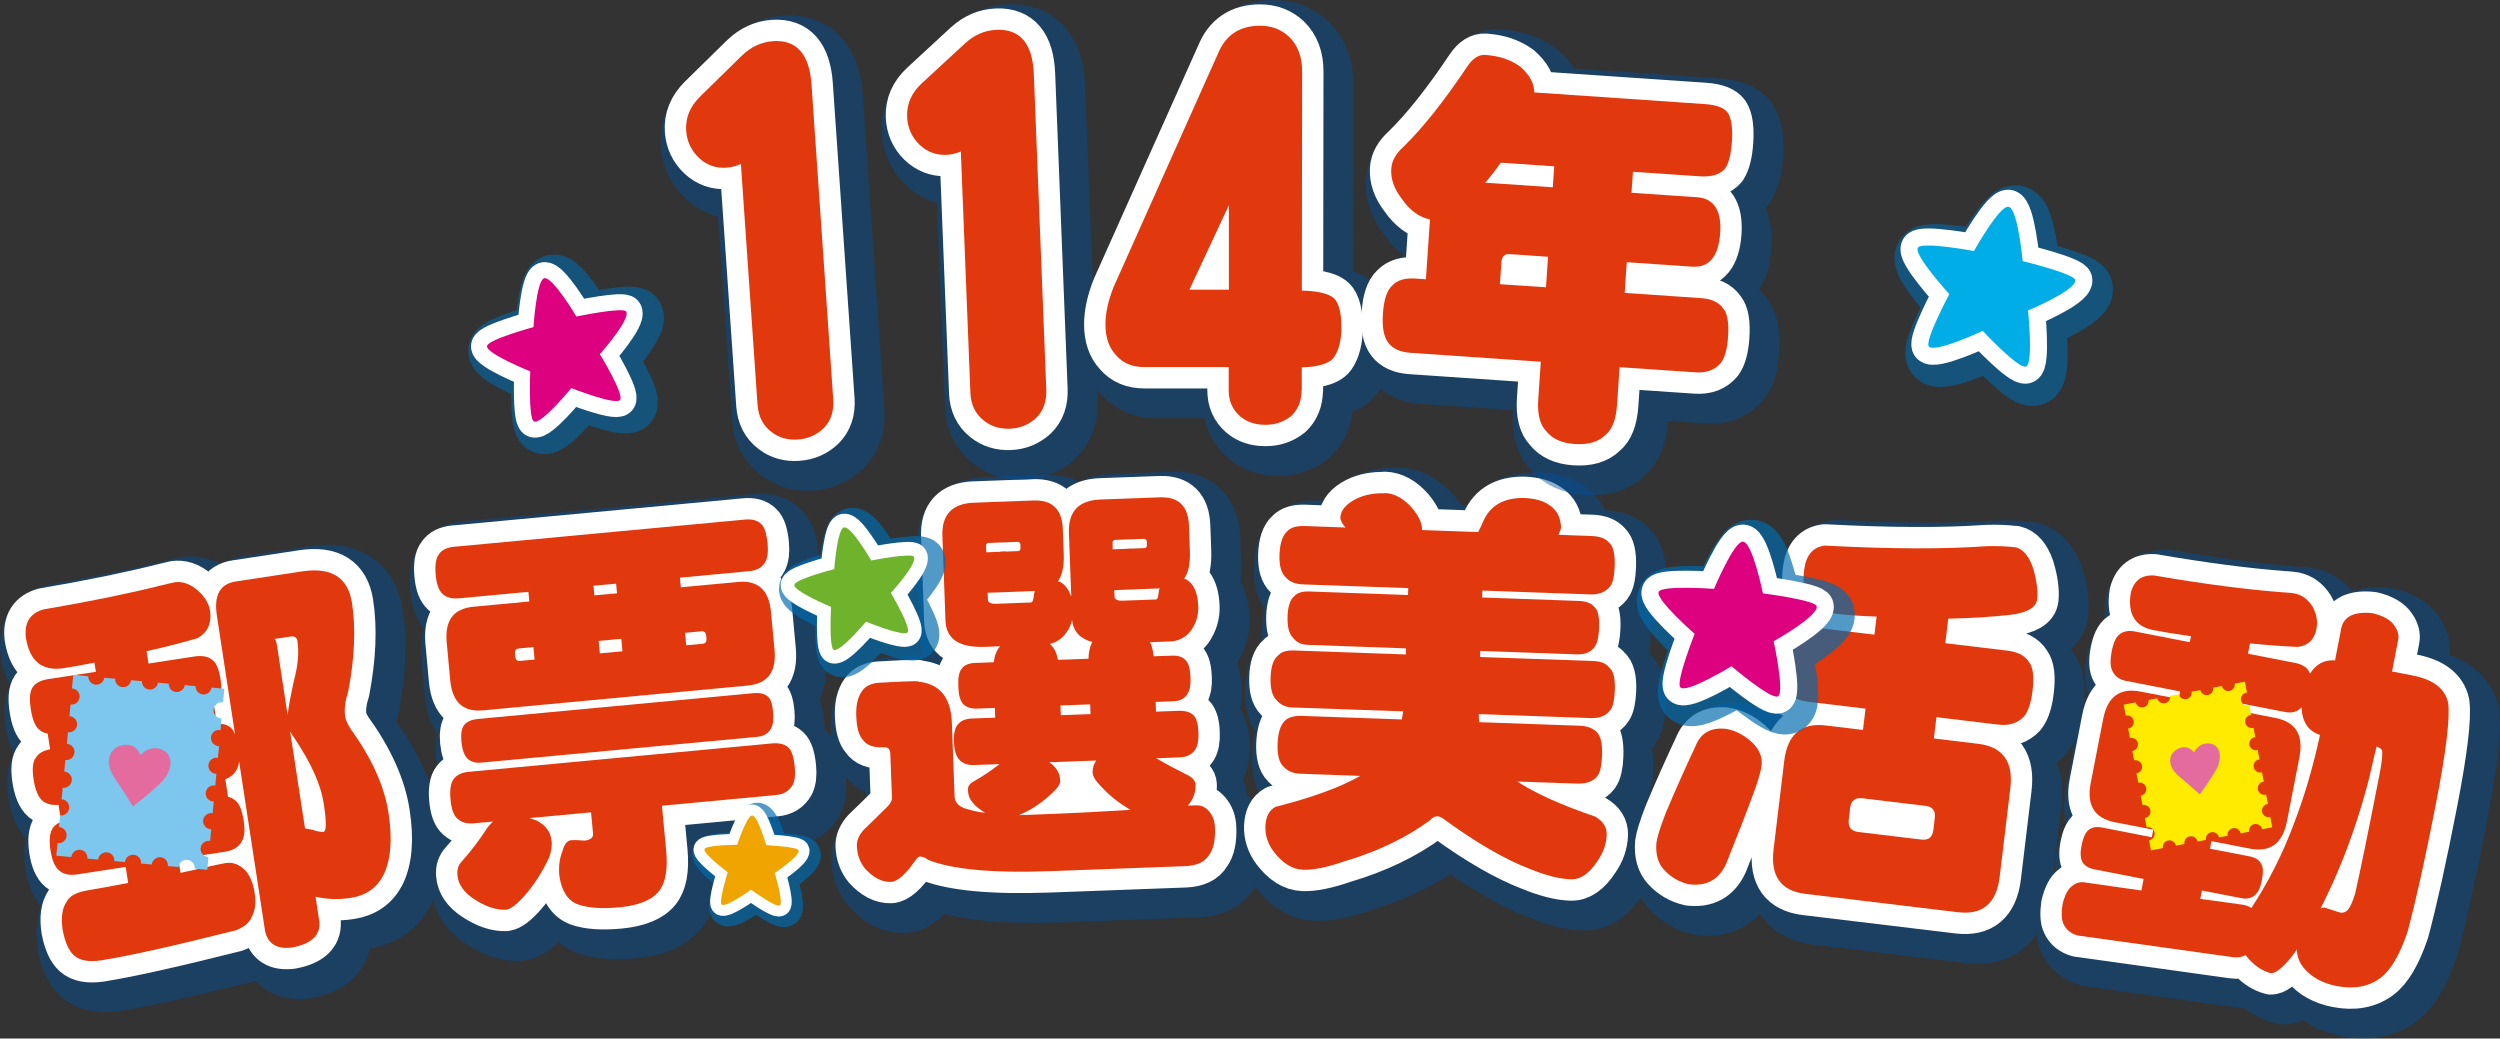
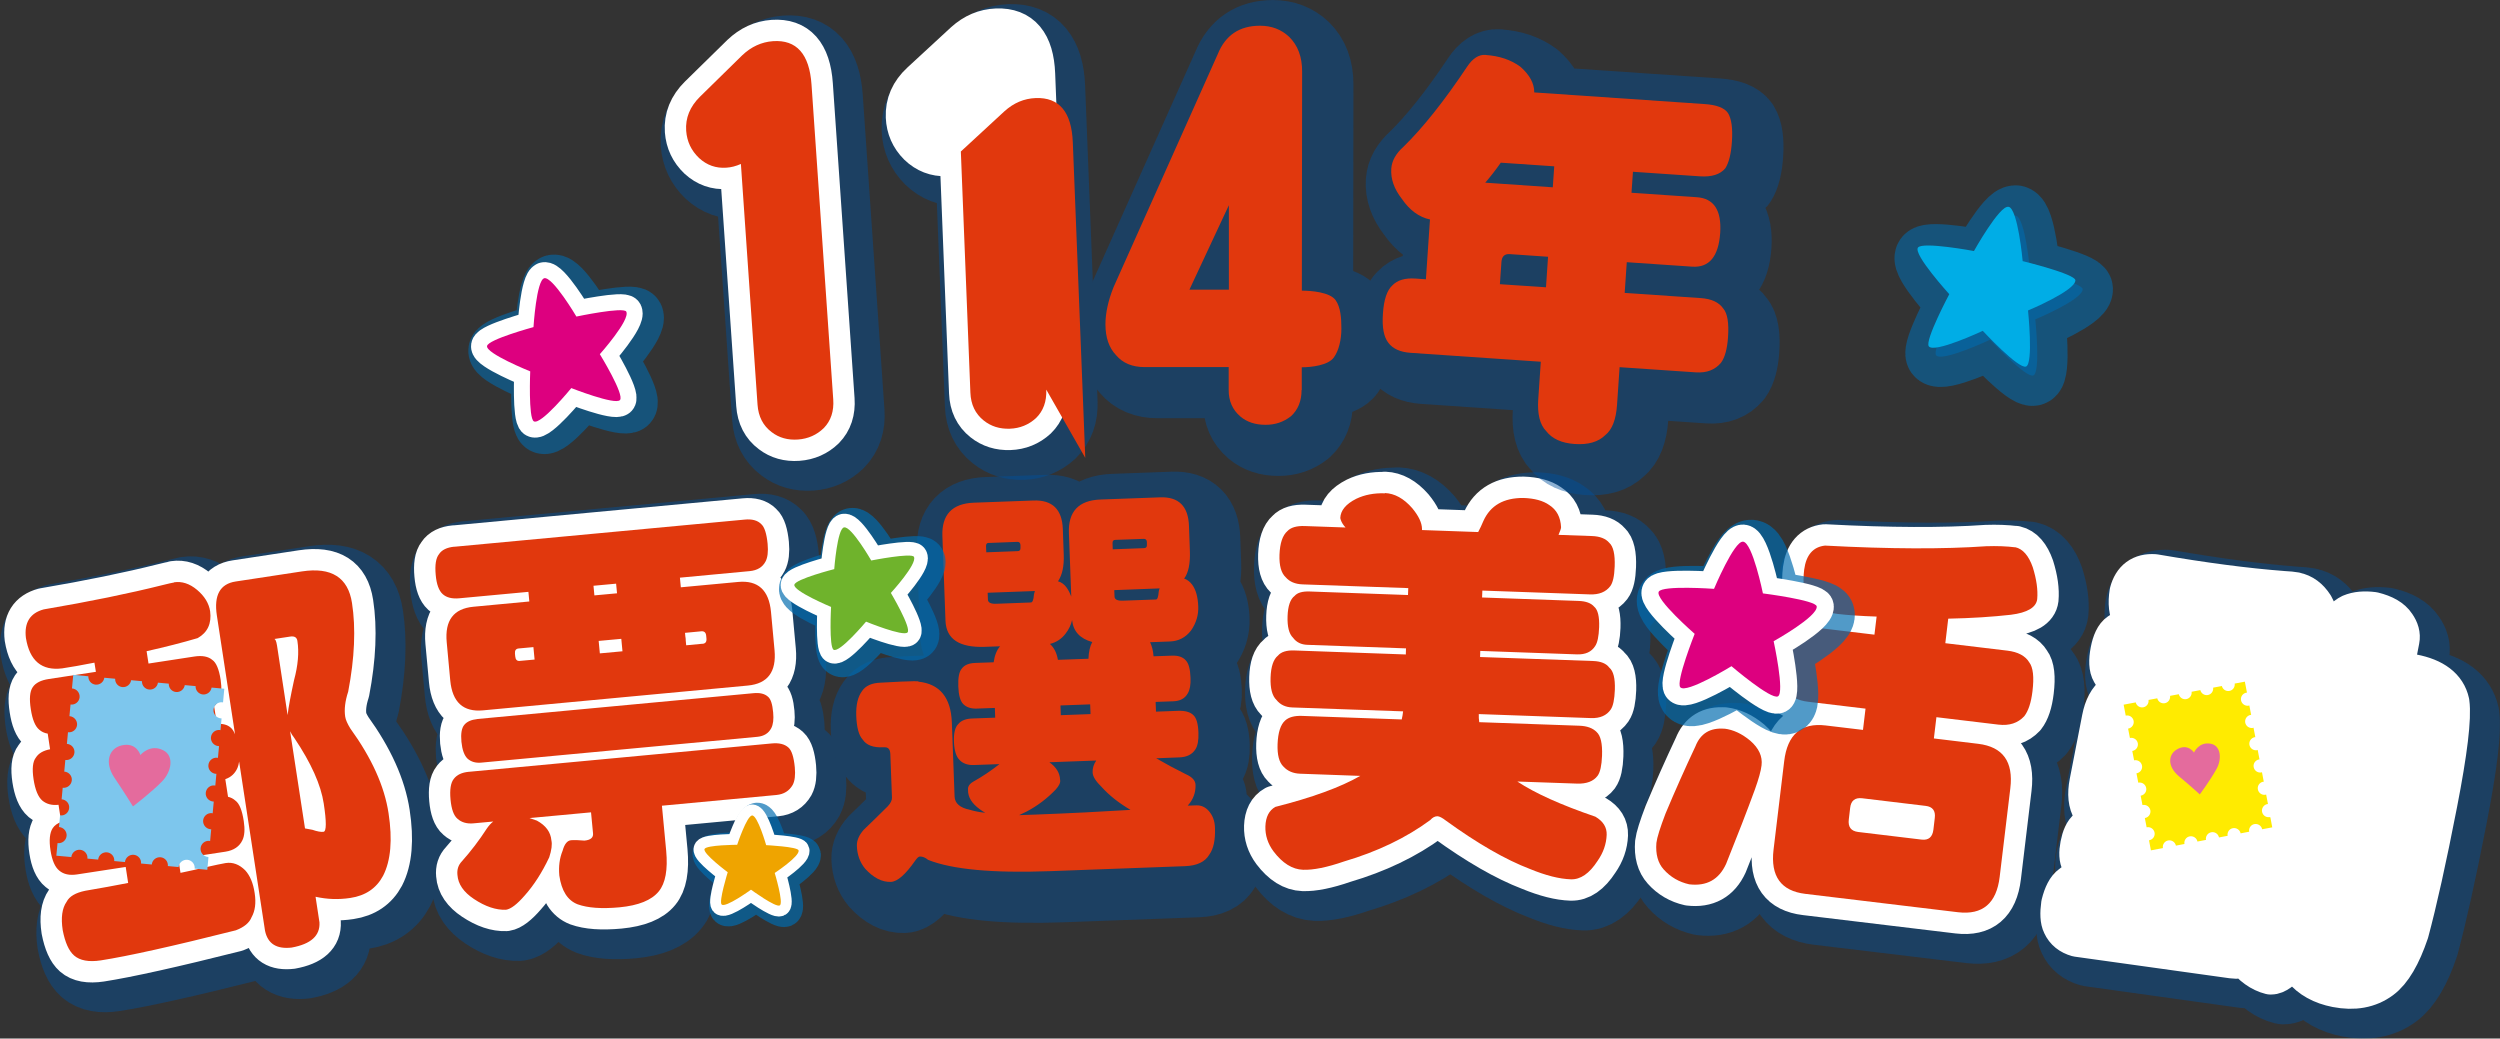
<svg xmlns="http://www.w3.org/2000/svg" viewBox="0 0 275.07 114.27">
  <rect x="0" y="0" width="275.07" height="114.27" fill="#333333" stroke="none" />
  <defs>
    <style>
      .cls-1 {
        opacity: .45;
      }

      .cls-1, .cls-2, .cls-3, .cls-4, .cls-5, .cls-6 {
        mix-blend-mode: multiply;
      }

      .cls-7 {
        stroke-width: 4.7px;
      }

      .cls-7, .cls-8, .cls-2, .cls-9, .cls-10, .cls-3, .cls-11, .cls-12, .cls-4, .cls-5, .cls-6, .cls-13 {
        stroke-linecap: round;
        stroke-linejoin: round;
      }

      .cls-7, .cls-9, .cls-10, .cls-11, .cls-12, .cls-13 {
        fill: #fff;
        stroke: #fff;
      }

      .cls-14 {
        fill: #ffeb00;
      }

      .cls-15 {
        fill: #6fb32c;
      }

      .cls-8 {
        fill: #004f9c;
        stroke: #004f9c;
        stroke-width: 8.45px;
      }

      .cls-2 {
        stroke-width: 6.67px;
      }

      .cls-2, .cls-3 {
        opacity: .57;
      }

      .cls-2, .cls-3, .cls-4, .cls-5, .cls-6 {
        fill: #006baf;
        stroke: #006baf;
      }

      .cls-16 {
        fill: #dd007f;
      }

      .cls-9 {
        stroke-width: 3px;
      }

      .cls-17 {
        fill: #00ade6;
      }

      .cls-18 {
        fill: #e46b9d;
      }

      .cls-19 {
        isolation: isolate;
      }

      .cls-10 {
        stroke-width: 3.75px;
      }

      .cls-3 {
        stroke-width: 6.16px;
      }

      .cls-11 {
        stroke-width: 2.4px;
      }

      .cls-12 {
        stroke-width: 3.52px;
      }

      .cls-4, .cls-5, .cls-6 {
        opacity: .68;
      }

      .cls-4, .cls-13 {
        stroke-width: 3.76px;
      }

      .cls-5 {
        stroke-width: 5.14px;
      }

      .cls-20 {
        fill: #7dc6ed;
      }

      .cls-21 {
        fill: #e1380d;
      }

      .cls-6 {
        stroke-width: 6.58px;
      }

      .cls-22 {
        fill: #efa400;
      }
    </style>
  </defs>
  <g class="cls-19">
    <g id="_圖層_2" data-name="圖層 2">
      <g id="_文字" data-name="文字">
        <g>
          <g>
            <g class="cls-1">
              <path class="cls-8" d="M20.57,65.47c.86-.13,1.71.14,2.53.83.82.69,1.3,1.47,1.44,2.35.18,1.35-.28,2.34-1.37,2.96-1.69.5-3.57.98-5.62,1.44l.21,1.36,5.02-.77c.89-.14,1.56-.01,2,.37.43.29.74,1.03.92,2.2.14.94.08,1.64-.18,2.1-.14.35-.32.62-.54.8l.3,1.94c.66-.04,1.16.09,1.51.4.19.15.35.4.49.74l-2-13.07c-.34-2.23.35-3.48,2.08-3.74l7.29-1.11c3.24-.49,5.07.67,5.5,3.48.43,2.79.29,6.04-.42,9.75-.34,1.04-.45,1.96-.33,2.75.05.35.25.79.57,1.31,2.35,3.25,3.75,6.35,4.2,9.31.45,2.93.25,5.23-.6,6.89-.73,1.37-1.93,2.19-3.6,2.44-1.3.2-2.57.15-3.83-.13l.43,2.82c.08,1.46-.93,2.38-3.06,2.77-1.66.19-2.63-.42-2.93-1.85l-2.85-18.62c-.04.28-.1.51-.18.7-.27.61-.71,1.03-1.34,1.24l.3,1.94c.31.07.58.21.81.42.44.32.74,1.07.92,2.25.14.91.09,1.61-.14,2.09-.33.71-.96,1.14-1.88,1.28l-5.18.79.24,1.54c1.07-.22,1.94-.42,2.6-.58,1.2-.27,1.99-.44,2.37-.5.78-.12,1.5.15,2.15.8.53.58.88,1.41,1.04,2.5.17,1.09.05,1.97-.34,2.66-.24.61-.81,1.09-1.73,1.44-6.94,1.75-11.9,2.85-14.86,3.31-1.32.2-2.3.02-2.94-.54-.58-.51-.99-1.44-1.25-2.78-.21-1.38-.07-2.42.43-3.13.3-.59.98-.99,2.05-1.21,1.72-.29,3.29-.58,4.72-.86l-.27-1.76-5.34.82c-.84.13-1.49-.01-1.97-.42-.47-.38-.79-1.11-.96-2.2-.18-1.14-.09-1.97.24-2.47.2-.3.51-.53.93-.68l-.29-1.89c-.71.08-1.3-.07-1.77-.45-.48-.41-.8-1.2-.98-2.37-.17-1.14-.09-1.94.26-2.38.29-.46.81-.77,1.56-.91l-.26-1.72c-.37-.06-.68-.21-.94-.44-.45-.38-.75-1.13-.92-2.25-.18-1.14-.11-1.95.21-2.42.31-.47.9-.77,1.77-.9l5.18-.79-.16-1.01c-1.42.28-2.6.49-3.55.63-2.25.28-3.58-.83-3.99-3.35-.2-1.68.45-2.73,1.96-3.14,5.06-.86,9.43-1.76,13.1-2.68.61-.15,1.03-.25,1.24-.28ZM13.12,82.87l-.24-1.58-1.34.2.24,1.58,1.34-.2ZM14.33,90.8l-.27-1.76-1.34.2.27,1.76,1.34-.2ZM20.36,81.77l-.24-1.58-1.46.22.24,1.58,1.46-.22ZM21.57,89.69l-.27-1.76-1.46.22.27,1.76,1.46-.22ZM33.07,80.05c.09-.83.33-2.09.7-3.8.44-1.63.57-3.07.37-4.34-.06-.38-.32-.54-.78-.47l-1.78.27c.13-.02.24.22.32.72l1.16,7.62ZM34.98,92.55c.22.03.49.08.81.15.55.19.96.26,1.23.22.32-.05.33-1.09.02-3.11-.31-2.05-1.38-4.44-3.21-7.17-.21-.27-.37-.53-.49-.78l1.64,10.7Z" />
              <path class="cls-8" d="M51.39,61.56l31.97-2.99c.82-.08,1.42.09,1.82.5.36.32.59,1.05.7,2.17.08.86,0,1.51-.23,1.94-.33.63-.91.98-1.75,1.06l-7.67.72.1,1.06,6.32-.59c2.17-.2,3.37.89,3.6,3.29l.39,4.21c.22,2.39-.75,3.69-2.93,3.9l-29.15,2.73c-2.17.2-3.37-.89-3.6-3.29l-.39-4.21c-.22-2.39.75-3.69,2.93-3.9l6.16-.58-.1-1.06-7.62.71c-.79.07-1.39-.08-1.81-.46-.42-.38-.68-1.08-.77-2.12-.1-1.09.02-1.85.36-2.27.31-.48.88-.75,1.69-.83ZM53.01,86.32l33.31-3.12c.82-.08,1.43.07,1.85.45.36.32.59,1.05.7,2.17.08.86,0,1.51-.23,1.94-.38.66-.97,1.03-1.79,1.11l-12.6,1.18.47,4.97c.19,2.07-.08,3.56-.82,4.46-.79.97-2.23,1.55-4.32,1.75-1.96.18-3.49.07-4.6-.33-1.11-.43-1.78-1.49-2.02-3.17-.09-1.01.03-1.91.36-2.72.2-.73.51-1.12.92-1.16.35-.03.85-.02,1.48.04.68-.06,1-.33.95-.8l-.22-2.31-6.77.63c.28.09.55.19.81.28.98.53,1.52,1.26,1.6,2.18.1.44.02,1.06-.24,1.86-.8,1.69-1.7,3.08-2.69,4.19-.84.97-1.53,1.5-2.07,1.58-1.09.04-2.27-.35-3.53-1.19-1.14-.76-1.74-1.64-1.81-2.65-.06-.59.1-1.08.48-1.48.99-1.11,1.91-2.31,2.75-3.61.22-.32.45-.58.71-.78l-2.16.2c-.73.07-1.33-.1-1.77-.5-.42-.35-.67-1.06-.77-2.12-.1-1.09.02-1.85.36-2.27.34-.45.89-.71,1.65-.78ZM53.94,80.51l30.38-2.84c.71-.07,1.24.06,1.6.39.3.24.49.82.57,1.74.07.74,0,1.31-.21,1.72-.3.57-.81.88-1.52.95l-30.38,2.84c-.63.06-1.13-.09-1.52-.44-.36-.35-.58-.97-.67-1.86-.08-.89.02-1.51.32-1.86.3-.36.77-.56,1.42-.63ZM60.24,73.97l-.13-1.37-1.63.15c-.3.03-.43.22-.4.57l.03.31c.03.35.2.52.5.49l1.63-.15ZM69.31,66.68l-.1-1.06-2.49.23.1,1.06,2.49-.23ZM69.9,73.06l-.13-1.37-2.49.23.13,1.37,2.49-.23ZM78.71,72.24c.33-.03.47-.22.44-.58l-.03-.31c-.03-.35-.21-.52-.54-.49l-1.79.17.13,1.37,1.79-.17Z" />
              <path class="cls-8" d="M108.74,74.34l2.01-.07c.11-.78.35-1.36.71-1.76l-1.68.06c-2.81.1-4.25-.85-4.33-2.87l-.34-9.3c-.09-2.37,1.07-3.6,3.47-3.69l6.55-.24c2.07-.08,3.15.97,3.23,3.13l.1,2.8c.05,1.28-.16,2.26-.63,2.96.39.1.71.35.97.72.2.29.36.61.49.96l-.26-6.99c-.09-2.37,1.07-3.6,3.47-3.69l6.55-.24c2.05-.08,3.11.97,3.19,3.13l.1,2.8c.05,1.36-.16,2.37-.63,3.01.33.11.63.33.89.68.4.55.62,1.34.66,2.38.04.95-.23,1.84-.8,2.66-.6.77-1.38,1.17-2.33,1.2l-2.17.08c.21.44.34.95.38,1.55l2.01-.07c.71-.03,1.22.15,1.54.52.31.32.49.96.52,1.94.03.74-.07,1.31-.31,1.7-.31.55-.83.83-1.57.86l-1.96.07.04,1.07,2.41-.09c.79-.03,1.36.13,1.7.47.34.31.53.96.56,1.94.03.83-.08,1.44-.34,1.84-.36.55-.94.84-1.73.87l-2.58.1c1.01.59,2.09,1.17,3.26,1.75.69.3,1.05.69,1.07,1.16.03.86-.25,1.63-.86,2.3.33-.01.64-.02.94-.03.55-.02,1,.19,1.38.62.43.49.66,1.1.68,1.85.05,1.34-.16,2.32-.63,2.96-.46.79-1.35,1.21-2.66,1.26l-14.86.55c-6.28.23-10.74-.18-13.41-1.24-.31-.26-.62-.38-.91-.37-.14,0-.31.16-.52.46-1.06,1.52-1.95,2.3-2.66,2.33-.98.04-1.93-.45-2.84-1.45-.57-.69-.88-1.53-.91-2.51-.02-.59.23-1.18.75-1.77.87-.83,1.75-1.7,2.65-2.59.32-.34.47-.66.46-.95l-.18-4.81c-.02-.5-.23-.75-.64-.73h-.16c-1.09.05-1.84-.24-2.24-.85-.43-.46-.66-1.33-.71-2.6-.04-1.19.17-2.1.64-2.74.39-.58,1.07-.89,2.06-.92,0,0,4.51-.27,4.13-.11,2.36.24,3.59,1.74,3.69,4.5l.3,8.14c.03.74.58,1.23,1.65,1.45.52.16,1.1.27,1.73.34-.2-.11-.39-.24-.59-.38-.9-.65-1.33-1.36-1.31-2.14-.04-.36.15-.66.58-.91,1.02-.57,1.98-1.22,2.88-1.93l-2.78.1c-.68.03-1.21-.15-1.58-.52-.4-.37-.61-1.05-.65-2.03-.04-.98.13-1.64.5-1.98.31-.37.83-.57,1.54-.59l2.5-.09-.04-1.07-1.96.07c-.68.03-1.19-.15-1.54-.52-.31-.34-.49-.98-.52-1.9-.04-.98.09-1.64.38-1.97.29-.4.78-.61,1.49-.63ZM110.22,61.13c-.22,0-.32.13-.31.37l.03.67,3.44-.13c.22,0,.32-.12.32-.32v-.36c-.02-.24-.14-.35-.35-.34l-3.11.12ZM110.09,66.62l.03.76c.01.33.33.48.96.45l3.76-.14c.19,0,.3-.29.34-.86.02-.12.06-.25.11-.4l-5.2.19ZM113.54,91.09c.55-.02,1.12-.04,1.72-.06,3.79-.14,7.31-.32,10.55-.52-1.28-.75-2.34-1.59-3.17-2.51-.65-.63-.99-1.17-1-1.61-.02-.47.12-.91.4-1.31l-5.16.19c.76.54,1.15,1.18,1.18,1.92.07.3-.1.66-.49,1.09-.95.99-2,1.78-3.15,2.39-.32.16-.62.3-.89.43ZM119.38,69.62c-.12.54-.36,1.04-.72,1.5-.44.58-1.02.96-1.72,1.13.45.4.75.98.88,1.75l3.36-.12c.03-.77.17-1.39.42-1.84-1.35-.37-2.09-1.17-2.22-2.41ZM121.41,79.97l-.04-1.07-3.27.12.04,1.07,3.27-.12ZM124.14,60.8c-.22,0-.32.13-.31.37l.02.67,3.44-.13c.22,0,.32-.12.32-.32v-.36c-.02-.24-.14-.35-.35-.34l-3.11.11ZM124.01,66.33l.03.71c.01.33.33.48.96.45l3.6-.13c.16,0,.26-.29.3-.86.02-.15.06-.27.11-.36l-4.99.19Z" />
              <path class="cls-8" d="M153.8,55.65c1.06.04,2.07.59,3.01,1.67.71.86,1.06,1.61,1.07,2.27,0,.03,0,.07,0,.13l6.18.22c.2-.38.4-.79.58-1.23.77-1.7,2.23-2.53,4.39-2.52,1.23.04,2.17.3,2.84.77.83.53,1.26,1.35,1.31,2.45,0,.15-.1.43-.28.84l3.68.13c.87.03,1.51.28,1.9.74.45.4.65,1.27.6,2.61-.04,1.07-.2,1.79-.49,2.17-.49.64-1.24.94-2.24.9l-11.83-.42-.03.76,10.64.38c.79.03,1.36.24,1.7.64.4.34.58,1.09.54,2.25-.04,1.01-.18,1.7-.44,2.08-.41.64-1.07.94-2,.91l-10.64-.38-.02.67,12.44.44c.85.03,1.44.27,1.78.73.45.37.65,1.18.61,2.43-.04,1.07-.19,1.79-.45,2.17-.46.67-1.18.98-2.16.95l-12.36-.44c-.01.3,0,.59.05.89l11.01.39c.85.03,1.48.26,1.9.69.45.4.65,1.27.6,2.61-.04,1.07-.2,1.81-.49,2.21-.46.61-1.21.89-2.24.86l-6.59-.23c1.95,1.29,4.81,2.58,8.59,3.87.86.51,1.27,1.17,1.24,2-.04,1.01-.37,1.96-1,2.86-.9,1.39-1.88,2.07-2.94,2.03-1.26-.04-2.76-.42-4.51-1.14-2.67-1.02-5.75-2.79-9.24-5.32-.4-.31-.71-.47-.93-.48-.27,0-.54.13-.79.42-2.66,1.96-5.83,3.48-9.5,4.56-1.88.65-3.38.95-4.5.91-1.17-.04-2.26-.72-3.25-2.03-.63-.85-.92-1.77-.89-2.75.04-1.04.4-1.75,1.1-2.14,4.02-1.02,7.14-2.15,9.34-3.41l-6.63-.24c-.76-.03-1.37-.29-1.82-.78-.48-.46-.69-1.29-.65-2.47.05-1.28.32-2.14.83-2.6.4-.37,1.02-.54,1.86-.51l10.97.39c.07-.29.12-.59.15-.89l-12.2-.43c-.74-.03-1.31-.3-1.73-.82-.48-.46-.69-1.29-.65-2.47.04-1.22.32-2.02.82-2.42.34-.4.94-.59,1.78-.56l12.28.44.02-.67-10.85-.39c-.68-.02-1.21-.28-1.57-.77-.45-.43-.65-1.23-.61-2.38.04-1.13.3-1.88.78-2.24.31-.35.85-.5,1.62-.48l10.85.39.03-.76-11.62-.41c-.82-.03-1.44-.29-1.86-.78-.5-.46-.73-1.29-.69-2.48.05-1.28.34-2.14.87-2.6.37-.4,1-.59,1.9-.56l4.5.16c-.05-.06-.1-.12-.16-.18-.24-.31-.37-.59-.42-.86.03-.83.61-1.54,1.76-2.12.92-.44,1.96-.64,3.14-.6Z" />
              <path class="cls-8" d="M191.15,81.57c.98.12,1.93.56,2.85,1.33.95.83,1.36,1.73,1.24,2.71-.07.62-.32,1.5-.73,2.65-.86,2.35-1.92,5.08-3.17,8.19-.79,1.73-2.14,2.48-4.06,2.25-1.12-.25-2.06-.8-2.81-1.64-.63-.7-.9-1.68-.8-2.92.07-.59.41-1.67,1.01-3.24,1.04-2.48,2.13-4.93,3.28-7.37.56-1.43,1.62-2.08,3.2-1.95ZM223.16,61.61c.83.19,1.47.92,1.92,2.2.42,1.34.58,2.51.49,3.51-.11.91-1.07,1.49-2.89,1.72-2.04.23-4.33.38-6.9.43l-.32,2.7,6.83.82c1.16.14,1.97.57,2.4,1.28.43.56.55,1.62.36,3.18-.15,1.27-.46,2.19-.91,2.76-.7.75-1.64,1.06-2.83.92l-6.83-.82-.28,2.34,4.88.59c2.71.33,3.89,1.96,3.53,4.91l-1.17,9.73c-.35,2.92-1.88,4.21-4.59,3.89l-16.79-2.02c-2.68-.32-3.85-1.94-3.5-4.86l1.17-9.73c.35-2.95,1.87-4.26,4.56-3.94l4.11.49.28-2.34-6.34-.76c-1.08-.13-1.89-.54-2.41-1.23-.42-.65-.54-1.72-.35-3.23.18-1.53.55-2.55,1.11-3.05.62-.55,1.49-.76,2.63-.63l6.34.76.24-1.99c-1.78-.06-3.21-.16-4.3-.29-1.65-.23-2.73-.75-3.24-1.55-.46-.71-.61-1.82-.43-3.33.22-1.62.99-2.5,2.3-2.64,7.1.38,13.01.4,17.73.07,1.16-.04,2.23,0,3.2.12ZM212.86,93.78c.76.09,1.19-.28,1.29-1.1l.15-1.28c.1-.8-.24-1.24-1-1.33l-6.99-.84c-.79-.09-1.23.26-1.32,1.05l-.15,1.28c-.1.83.24,1.28,1.03,1.38l6.99.84Z" />
              <path class="cls-8" d="M253.93,66.71c.78.15,1.42.63,1.93,1.42.45.81.6,1.64.43,2.49-.23,1.17-.91,1.82-2.05,1.96-1.6-.07-3.35-.2-5.26-.39l-.22,1.14,5.14,1c.78.15,1.29.45,1.54.89.06.1.11.2.15.3.65-1.05,1.57-1.54,2.75-1.46l.68-3.5c.13-.67.5-1.16,1.12-1.46.64-.27,1.43-.34,2.38-.22,1.17.29,1.95.74,2.36,1.37.37.53.51,1.04.41,1.53l-.68,3.5,2.25.44c2.28.44,3.58,1.44,3.92,2.99.23,1.65-.21,5.34-1.33,11.08-1.19,6.12-2.24,10.83-3.13,14.13-.86,2.55-1.86,4.25-3,5.09-1.3.96-2.9,1.25-4.8.88-1.58-.31-2.8-.98-3.65-2.03-.45-.54-.7-1.21-.74-2-.32.51-.64.93-.96,1.27-.79.9-1.42,1.36-1.89,1.35-1.03-.26-1.96-.93-2.78-1.99-.41.22-.88.3-1.42.22l-17.06-2.38c-.74-.21-1.26-.62-1.55-1.26-.22-.44-.26-1.16-.12-2.16.26-1.04.61-1.71,1.06-2.02.4-.35.87-.48,1.41-.4l6.21.89.25-1.27-5.47-1.07c-.59-.12-1.01-.38-1.26-.79-.23-.41-.26-1.02-.1-1.83.17-.87.43-1.44.79-1.71.36-.29.85-.38,1.47-.26l5.47,1.07.16-.83-4.22-.82c-2.25-.44-3.14-1.88-2.66-4.33l1.37-7.04c.48-2.45,1.84-3.45,4.09-3.01l4.22.82.16-.83-5.99-1.17c-.67-.13-1.15-.47-1.43-1.01-.27-.45-.31-1.19-.11-2.24.19-.99.5-1.63.92-1.91.42-.31.98-.4,1.68-.26l5.99,1.17.13-.66c-1.71-.24-3.12-.47-4.25-.69-1.95-.44-2.74-1.8-2.37-4.09.35-1.35,1.21-1.99,2.58-1.9,5.35.92,10.06,1.54,14.12,1.85.63.03,1.08.08,1.35.13ZM239.19,88.33l.21-1.05-1.77-.35-.06.31c-.1.5.06.78.46.86l1.16.23ZM238.32,83.4l1.77.35.2-1.01-1.17-.23c-.4-.08-.65.12-.74.58l-.06.31ZM249.14,101.3c1.9-2.9,3.47-6.01,4.7-9.34,1.12-2.9,2.07-6.13,2.85-9.7-1.28-.4-1.96-1.41-2.04-3.03-.46.49-1.06.66-1.81.51l-5.14-1-.16.83,4.22.82c2.25.44,3.14,1.88,2.66,4.33l-1.37,7.04c-.48,2.45-1.84,3.45-4.09,3.01l-4.22-.82-.16.83,4.38.85c.64.13,1.06.4,1.26.84.22.31.24.92.06,1.83-.13.67-.34,1.16-.62,1.47-.42.43-.95.59-1.59.46l-4.38-.85-.18.92,4.71.65c.35.07.66.19.93.36ZM246.71,89.8c.43.08.69-.12.79-.62l.06-.31-1.77-.35-.2,1.05,1.13.22ZM246.67,83.99l-.2,1.01,1.77.35.06-.31c.09-.47-.08-.74-.51-.82l-1.13-.22ZM262.91,83.53c-.27,1.1-.53,2.23-.79,3.39-1.07,4.18-2.43,8.1-4.09,11.77-.44.94-.86,1.83-1.27,2.66.15-.06.28-.1.4-.1l1.73.56c.32.06.6-.03.85-.29.24-.25.51-.84.8-1.75.54-2.34,1.45-6.78,2.72-13.31.21-1.08.3-1.89.27-2.44-.05-.19-.25-.35-.62-.48Z" />
            </g>
            <g>
              <path class="cls-7" d="M19.15,64.07c.86-.13,1.71.14,2.53.83.82.69,1.3,1.47,1.44,2.35.18,1.35-.28,2.34-1.37,2.96-1.69.5-3.57.98-5.62,1.44l.21,1.36,5.02-.77c.89-.14,1.56-.01,2,.37.43.29.74,1.03.92,2.2.14.94.08,1.64-.18,2.1-.14.35-.32.62-.54.8l.3,1.94c.66-.04,1.16.09,1.51.4.19.15.35.4.49.74l-2-13.07c-.34-2.23.35-3.48,2.08-3.74l7.29-1.11c3.24-.49,5.07.67,5.5,3.48.43,2.79.29,6.04-.42,9.75-.34,1.04-.45,1.96-.33,2.75.05.35.25.79.57,1.31,2.35,3.25,3.75,6.35,4.2,9.31.45,2.93.25,5.23-.6,6.89-.73,1.37-1.93,2.19-3.6,2.44-1.3.2-2.57.15-3.83-.13l.43,2.82c.08,1.46-.93,2.38-3.06,2.77-1.66.19-2.63-.42-2.93-1.85l-2.85-18.62c-.04.28-.1.51-.18.7-.27.61-.71,1.03-1.34,1.24l.3,1.94c.31.07.58.21.81.42.44.32.74,1.07.92,2.25.14.91.09,1.61-.14,2.09-.33.71-.96,1.14-1.88,1.28l-5.18.79.24,1.54c1.07-.22,1.94-.42,2.6-.58,1.2-.27,1.99-.44,2.37-.5.78-.12,1.5.15,2.15.8.53.58.88,1.41,1.04,2.5.17,1.09.05,1.97-.34,2.66-.24.61-.81,1.09-1.73,1.44-6.94,1.75-11.9,2.85-14.86,3.31-1.32.2-2.3.02-2.94-.54-.58-.51-.99-1.44-1.25-2.78-.21-1.38-.07-2.42.43-3.13.3-.59.98-.99,2.05-1.21,1.72-.29,3.29-.58,4.72-.86l-.27-1.76-5.34.82c-.84.13-1.49-.01-1.97-.42-.47-.38-.79-1.11-.96-2.2-.18-1.14-.09-1.97.24-2.47.2-.3.51-.53.93-.68l-.29-1.89c-.71.08-1.3-.07-1.77-.45-.48-.41-.8-1.2-.98-2.37-.17-1.14-.09-1.94.26-2.38.29-.46.81-.77,1.56-.91l-.26-1.72c-.37-.06-.68-.21-.94-.44-.45-.38-.75-1.13-.92-2.25-.18-1.14-.11-1.95.21-2.42.31-.47.9-.77,1.77-.9l5.18-.79-.16-1.01c-1.42.28-2.6.49-3.55.63-2.25.28-3.58-.83-3.99-3.35-.2-1.68.45-2.73,1.96-3.14,5.06-.86,9.43-1.76,13.1-2.68.61-.15,1.03-.25,1.24-.28ZM11.7,81.47l-.24-1.58-1.34.2.24,1.58,1.34-.2ZM12.91,89.4l-.27-1.76-1.34.2.27,1.76,1.34-.2ZM18.95,80.37l-.24-1.58-1.46.22.24,1.58,1.46-.22ZM20.16,88.29l-.27-1.76-1.46.22.27,1.76,1.46-.22ZM31.65,78.65c.09-.83.33-2.09.7-3.8.44-1.63.57-3.07.37-4.34-.06-.38-.32-.54-.78-.47l-1.78.27c.13-.02.24.22.32.72l1.16,7.62ZM33.56,91.15c.22.03.49.08.81.15.55.19.96.26,1.23.22.32-.05.33-1.09.02-3.11-.31-2.05-1.38-4.44-3.21-7.17-.21-.27-.37-.53-.49-.78l1.64,10.7Z" />
              <path class="cls-7" d="M49.97,60.16l31.97-2.99c.82-.08,1.42.09,1.82.5.36.32.59,1.05.7,2.17.08.86,0,1.51-.23,1.94-.33.63-.91.98-1.75,1.06l-7.67.72.1,1.06,6.32-.59c2.17-.2,3.37.89,3.6,3.29l.39,4.21c.22,2.39-.75,3.69-2.93,3.9l-29.15,2.73c-2.17.2-3.37-.89-3.6-3.29l-.39-4.21c-.22-2.39.75-3.69,2.93-3.9l6.16-.58-.1-1.06-7.62.71c-.79.07-1.39-.08-1.81-.46-.42-.38-.68-1.08-.77-2.12-.1-1.09.02-1.85.36-2.27.31-.48.88-.75,1.69-.83ZM51.59,84.92l33.31-3.12c.82-.08,1.43.07,1.85.45.36.32.59,1.05.7,2.17.08.86,0,1.51-.23,1.94-.38.66-.97,1.03-1.79,1.11l-12.6,1.18.47,4.97c.19,2.07-.08,3.56-.82,4.46-.79.97-2.23,1.55-4.32,1.75-1.96.18-3.49.07-4.6-.33-1.11-.43-1.78-1.49-2.02-3.17-.09-1.01.03-1.91.36-2.72.2-.73.51-1.12.92-1.16.35-.03.85-.02,1.48.04.68-.06,1-.33.95-.8l-.22-2.31-6.77.63c.28.09.55.19.81.28.98.53,1.52,1.26,1.6,2.18.1.44.02,1.06-.24,1.86-.8,1.69-1.7,3.08-2.69,4.19-.84.97-1.53,1.5-2.07,1.58-1.09.04-2.27-.35-3.53-1.19-1.14-.76-1.74-1.64-1.81-2.65-.06-.59.1-1.08.48-1.48.99-1.11,1.91-2.31,2.75-3.61.22-.32.45-.58.71-.78l-2.16.2c-.73.07-1.33-.1-1.77-.5-.42-.35-.67-1.06-.77-2.12-.1-1.09.02-1.85.36-2.27.34-.45.89-.71,1.65-.78ZM52.52,79.11l30.38-2.84c.71-.07,1.24.06,1.6.39.3.24.49.82.57,1.74.07.74,0,1.31-.21,1.72-.3.57-.81.88-1.52.95l-30.38,2.84c-.63.06-1.13-.09-1.52-.44-.36-.35-.58-.97-.67-1.86-.08-.89.02-1.51.32-1.86.3-.36.77-.56,1.42-.63ZM58.82,72.57l-.13-1.37-1.63.15c-.3.03-.43.22-.4.57l.03.31c.03.35.2.52.5.49l1.63-.15ZM67.89,65.28l-.1-1.06-2.49.23.1,1.06,2.49-.23ZM68.49,71.66l-.13-1.37-2.49.23.13,1.37,2.49-.23ZM77.29,70.84c.33-.03.47-.22.44-.58l-.03-.31c-.03-.35-.21-.52-.54-.49l-1.79.17.13,1.37,1.79-.17Z" />
-               <path class="cls-7" d="M107.32,72.94l2.01-.07c.11-.78.35-1.36.71-1.76l-1.68.06c-2.81.1-4.25-.85-4.33-2.87l-.34-9.3c-.09-2.37,1.07-3.6,3.47-3.69l6.55-.24c2.07-.08,3.15.97,3.23,3.13l.1,2.8c.05,1.28-.16,2.26-.63,2.96.39.1.71.35.97.72.2.29.36.61.49.96l-.26-6.99c-.09-2.37,1.07-3.6,3.47-3.69l6.55-.24c2.05-.08,3.11.97,3.19,3.13l.1,2.8c.05,1.36-.16,2.37-.63,3.01.33.11.63.33.89.68.4.55.62,1.34.66,2.38.04.95-.23,1.84-.8,2.66-.6.77-1.38,1.17-2.33,1.2l-2.17.08c.21.44.34.95.38,1.55l2.01-.07c.71-.03,1.22.15,1.54.52.31.32.49.96.52,1.94.03.74-.07,1.31-.31,1.7-.31.55-.83.83-1.57.86l-1.96.07.04,1.07,2.41-.09c.79-.03,1.36.13,1.7.47.34.31.53.96.56,1.94.03.83-.08,1.44-.34,1.84-.36.55-.94.84-1.73.87l-2.58.1c1.01.59,2.09,1.17,3.26,1.75.69.3,1.05.69,1.07,1.16.03.86-.25,1.63-.86,2.3.33-.01.64-.02.94-.03.55-.02,1,.19,1.38.62.43.49.66,1.1.68,1.85.05,1.34-.16,2.32-.63,2.96-.46.79-1.35,1.21-2.66,1.26l-14.86.55c-6.28.23-10.74-.18-13.41-1.24-.31-.26-.62-.38-.91-.37-.14,0-.31.16-.52.46-1.06,1.52-1.95,2.3-2.66,2.33-.98.04-1.93-.45-2.84-1.45-.57-.69-.88-1.53-.91-2.51-.02-.59.23-1.18.75-1.77.87-.83,1.75-1.7,2.65-2.59.32-.34.47-.66.46-.95l-.18-4.81c-.02-.5-.23-.75-.64-.73h-.16c-1.09.05-1.84-.24-2.24-.85-.43-.46-.66-1.33-.71-2.6-.04-1.19.17-2.1.64-2.74.39-.58,1.07-.89,2.06-.92,0,0,4.51-.27,4.13-.11,2.36.24,3.59,1.74,3.69,4.5l.3,8.14c.03.74.58,1.23,1.65,1.45.52.16,1.1.27,1.73.34-.2-.11-.39-.24-.59-.38-.9-.65-1.33-1.36-1.31-2.14-.04-.36.15-.66.58-.91,1.02-.57,1.98-1.22,2.88-1.93l-2.78.1c-.68.03-1.21-.15-1.58-.52-.4-.37-.61-1.05-.65-2.03-.04-.98.13-1.64.5-1.98.31-.37.83-.57,1.54-.59l2.5-.09-.04-1.07-1.96.07c-.68.03-1.19-.15-1.54-.52-.31-.34-.49-.98-.52-1.9-.04-.98.09-1.64.38-1.97.29-.4.78-.61,1.49-.63ZM108.8,59.73c-.22,0-.32.13-.31.37l.03.67,3.44-.13c.22,0,.32-.12.32-.32v-.36c-.02-.24-.14-.35-.35-.34l-3.11.12ZM108.67,65.22l.03.76c.01.33.33.48.96.45l3.76-.14c.19,0,.3-.29.34-.86.02-.12.06-.25.11-.4l-5.2.19ZM112.12,89.69c.55-.02,1.12-.04,1.72-.06,3.79-.14,7.31-.32,10.55-.52-1.28-.75-2.34-1.59-3.17-2.51-.65-.63-.99-1.17-1-1.61-.02-.47.12-.91.4-1.31l-5.16.19c.76.54,1.15,1.18,1.18,1.92.07.3-.1.66-.49,1.09-.95.99-2,1.78-3.15,2.39-.32.16-.62.3-.89.43ZM117.96,68.22c-.12.54-.36,1.04-.72,1.5-.44.58-1.02.96-1.72,1.13.45.4.75.98.88,1.75l3.36-.12c.03-.77.17-1.39.42-1.84-1.35-.37-2.09-1.17-2.22-2.41ZM119.99,78.57l-.04-1.07-3.27.12.04,1.07,3.27-.12ZM122.72,59.4c-.22,0-.32.13-.31.37l.02.67,3.44-.13c.22,0,.32-.12.32-.32v-.36c-.02-.24-.14-.35-.35-.34l-3.11.11ZM122.6,64.93l.03.71c.01.33.33.48.96.45l3.6-.13c.16,0,.26-.29.3-.86.02-.15.06-.27.11-.36l-4.99.19Z" />
              <path class="cls-7" d="M152.38,54.25c1.06.04,2.07.59,3.01,1.67.71.86,1.06,1.61,1.07,2.27,0,.03,0,.07,0,.13l6.18.22c.2-.38.4-.79.58-1.23.77-1.7,2.23-2.53,4.39-2.52,1.23.04,2.17.3,2.84.77.83.53,1.26,1.35,1.31,2.45,0,.15-.1.43-.28.84l3.68.13c.87.03,1.51.28,1.9.74.45.4.65,1.27.6,2.61-.04,1.07-.2,1.79-.49,2.17-.49.64-1.24.94-2.24.9l-11.83-.42-.03.76,10.64.38c.79.03,1.36.24,1.7.64.4.34.58,1.09.54,2.25-.04,1.01-.18,1.7-.44,2.08-.41.64-1.07.94-2,.91l-10.64-.38-.02.67,12.44.44c.85.03,1.44.27,1.78.73.45.37.65,1.18.61,2.43-.04,1.07-.19,1.79-.45,2.17-.46.67-1.18.98-2.16.95l-12.36-.44c-.01.3,0,.59.05.89l11.01.39c.85.03,1.48.26,1.9.69.45.4.65,1.27.6,2.61-.04,1.07-.2,1.81-.49,2.21-.46.61-1.21.89-2.24.86l-6.59-.23c1.95,1.29,4.81,2.58,8.59,3.87.86.51,1.27,1.17,1.24,2-.04,1.01-.37,1.96-1,2.86-.9,1.39-1.88,2.07-2.94,2.03-1.26-.04-2.76-.42-4.51-1.14-2.67-1.02-5.75-2.79-9.24-5.32-.4-.31-.71-.47-.93-.48-.27,0-.54.13-.79.42-2.66,1.96-5.83,3.48-9.5,4.56-1.88.65-3.38.95-4.5.91-1.17-.04-2.26-.72-3.25-2.03-.63-.85-.92-1.77-.89-2.75.04-1.04.4-1.75,1.1-2.14,4.02-1.02,7.14-2.15,9.34-3.41l-6.63-.24c-.76-.03-1.37-.29-1.82-.78-.48-.46-.69-1.29-.65-2.47.05-1.28.32-2.14.83-2.6.4-.37,1.02-.54,1.86-.51l10.97.39c.07-.29.12-.59.15-.89l-12.2-.43c-.74-.03-1.31-.3-1.73-.82-.48-.46-.69-1.29-.65-2.47.04-1.22.32-2.02.82-2.42.34-.4.94-.59,1.78-.56l12.28.44.02-.67-10.85-.39c-.68-.02-1.21-.28-1.57-.77-.45-.43-.65-1.23-.61-2.38.04-1.13.3-1.88.78-2.24.31-.35.85-.5,1.62-.48l10.85.39.03-.76-11.62-.41c-.82-.03-1.44-.29-1.86-.78-.5-.46-.73-1.29-.69-2.48.05-1.28.34-2.14.87-2.6.37-.4,1-.59,1.9-.56l4.5.16c-.05-.06-.1-.12-.16-.18-.24-.31-.37-.59-.42-.86.03-.83.61-1.54,1.76-2.12.92-.44,1.96-.64,3.14-.6Z" />
              <path class="cls-7" d="M189.73,80.17c.98.12,1.93.56,2.85,1.33.95.83,1.36,1.73,1.24,2.71-.07.62-.32,1.5-.73,2.65-.86,2.35-1.92,5.08-3.17,8.19-.79,1.73-2.14,2.48-4.06,2.25-1.12-.25-2.06-.8-2.81-1.64-.63-.7-.9-1.68-.8-2.92.07-.59.41-1.67,1.01-3.24,1.04-2.48,2.13-4.93,3.28-7.37.56-1.43,1.62-2.08,3.2-1.95ZM221.74,60.21c.83.19,1.47.92,1.92,2.2.42,1.34.58,2.51.49,3.51-.11.91-1.07,1.49-2.89,1.72-2.04.23-4.33.38-6.9.43l-.32,2.7,6.83.82c1.16.14,1.97.57,2.4,1.28.43.56.55,1.62.36,3.18-.15,1.27-.46,2.19-.91,2.76-.7.75-1.64,1.06-2.83.92l-6.83-.82-.28,2.34,4.88.59c2.71.33,3.89,1.96,3.53,4.91l-1.17,9.73c-.35,2.92-1.88,4.21-4.59,3.89l-16.79-2.02c-2.68-.32-3.85-1.94-3.5-4.86l1.17-9.73c.35-2.95,1.87-4.26,4.56-3.94l4.11.49.28-2.34-6.34-.76c-1.08-.13-1.89-.54-2.41-1.23-.42-.65-.54-1.72-.35-3.23.18-1.53.55-2.55,1.11-3.05.62-.55,1.49-.76,2.63-.63l6.34.76.24-1.99c-1.78-.06-3.21-.16-4.3-.29-1.65-.23-2.73-.75-3.24-1.55-.46-.71-.61-1.82-.43-3.33.22-1.62.99-2.5,2.3-2.64,7.1.38,13.01.4,17.73.07,1.16-.04,2.23,0,3.2.12ZM211.44,92.38c.76.09,1.19-.28,1.29-1.1l.15-1.28c.1-.8-.24-1.24-1-1.33l-6.99-.84c-.79-.09-1.23.26-1.32,1.05l-.15,1.28c-.1.83.24,1.28,1.03,1.38l6.99.84Z" />
              <path class="cls-7" d="M252.51,65.31c.78.15,1.42.63,1.93,1.42.45.81.6,1.64.43,2.49-.23,1.17-.91,1.82-2.05,1.96-1.6-.07-3.35-.2-5.26-.39l-.22,1.14,5.14,1c.78.15,1.29.45,1.54.89.06.1.11.2.15.3.65-1.05,1.57-1.54,2.75-1.46l.68-3.5c.13-.67.5-1.16,1.12-1.46.64-.27,1.43-.34,2.38-.22,1.17.29,1.95.74,2.36,1.37.37.53.51,1.04.41,1.53l-.68,3.5,2.25.44c2.28.44,3.58,1.44,3.92,2.99.23,1.65-.21,5.34-1.33,11.08-1.19,6.12-2.24,10.83-3.13,14.13-.86,2.55-1.86,4.25-3,5.09-1.3.96-2.9,1.25-4.8.88-1.58-.31-2.8-.98-3.65-2.03-.45-.54-.7-1.21-.74-2-.32.51-.64.93-.96,1.27-.79.9-1.42,1.36-1.89,1.35-1.03-.26-1.96-.93-2.78-1.99-.41.22-.88.3-1.42.22l-17.06-2.38c-.74-.21-1.26-.62-1.55-1.26-.22-.44-.26-1.16-.12-2.16.26-1.04.61-1.71,1.06-2.02.4-.35.87-.48,1.41-.4l6.21.89.25-1.27-5.47-1.07c-.59-.12-1.01-.38-1.26-.79-.23-.41-.26-1.02-.1-1.83.17-.87.43-1.44.79-1.71.36-.29.85-.38,1.47-.26l5.47,1.07.16-.83-4.22-.82c-2.25-.44-3.14-1.88-2.66-4.33l1.37-7.04c.48-2.45,1.84-3.45,4.09-3.01l4.22.82.16-.83-5.99-1.17c-.67-.13-1.15-.47-1.43-1.01-.27-.45-.31-1.19-.11-2.24.19-.99.5-1.63.92-1.91.42-.31.98-.4,1.68-.26l5.99,1.17.13-.66c-1.71-.24-3.12-.47-4.25-.69-1.95-.44-2.74-1.8-2.37-4.09.35-1.35,1.21-1.99,2.58-1.9,5.35.92,10.06,1.54,14.12,1.85.63.03,1.08.08,1.35.13ZM237.77,86.93l.21-1.05-1.77-.35-.06.31c-.1.5.06.78.46.86l1.16.23ZM236.9,82l1.77.35.2-1.01-1.17-.23c-.4-.08-.65.12-.74.58l-.06.31ZM247.72,99.9c1.9-2.9,3.47-6.01,4.7-9.34,1.12-2.9,2.07-6.13,2.85-9.7-1.28-.4-1.96-1.41-2.04-3.03-.46.49-1.06.66-1.81.51l-5.14-1-.16.83,4.22.82c2.25.44,3.14,1.88,2.66,4.33l-1.37,7.04c-.48,2.45-1.84,3.45-4.09,3.01l-4.22-.82-.16.83,4.38.85c.64.13,1.06.4,1.26.84.22.31.24.92.06,1.83-.13.67-.34,1.16-.62,1.47-.42.43-.95.59-1.59.46l-4.38-.85-.18.92,4.71.65c.35.07.66.19.93.36ZM245.29,88.4c.43.08.69-.12.79-.62l.06-.31-1.77-.35-.2,1.05,1.13.22ZM245.26,82.59l-.2,1.01,1.77.35.06-.31c.09-.47-.08-.74-.51-.82l-1.13-.22ZM261.49,82.13c-.27,1.1-.53,2.23-.79,3.39-1.07,4.18-2.43,8.1-4.09,11.77-.44.94-.86,1.83-1.27,2.66.15-.06.28-.1.4-.1l1.73.56c.32.06.6-.03.85-.29.24-.25.51-.84.8-1.75.54-2.34,1.45-6.78,2.72-13.31.21-1.08.3-1.89.27-2.44-.05-.19-.25-.35-.62-.48Z" />
            </g>
            <g>
              <path class="cls-21" d="M19.15,64.07c.86-.13,1.71.14,2.53.83.82.69,1.3,1.47,1.44,2.35.18,1.35-.28,2.34-1.37,2.96-1.69.5-3.57.98-5.62,1.44l.21,1.36,5.02-.77c.89-.14,1.56-.01,2,.37.43.29.74,1.03.92,2.2.14.94.08,1.64-.18,2.1-.14.35-.32.62-.54.8l.3,1.94c.66-.04,1.16.09,1.51.4.19.15.35.4.49.74l-2-13.07c-.34-2.23.35-3.48,2.08-3.74l7.29-1.11c3.24-.49,5.07.67,5.5,3.48.43,2.79.29,6.04-.42,9.75-.34,1.04-.45,1.96-.33,2.75.05.35.25.79.57,1.31,2.35,3.25,3.75,6.35,4.2,9.31.45,2.93.25,5.23-.6,6.89-.73,1.37-1.93,2.19-3.6,2.44-1.3.2-2.57.15-3.83-.13l.43,2.82c.08,1.46-.93,2.38-3.06,2.77-1.66.19-2.63-.42-2.93-1.85l-2.85-18.62c-.04.28-.1.51-.18.7-.27.61-.71,1.03-1.34,1.24l.3,1.94c.31.07.58.21.81.42.44.32.74,1.07.92,2.25.14.91.09,1.61-.14,2.09-.33.71-.96,1.14-1.88,1.28l-5.18.79.24,1.54c1.07-.22,1.94-.42,2.6-.58,1.2-.27,1.99-.44,2.37-.5.78-.12,1.5.15,2.15.8.53.58.88,1.41,1.04,2.5.17,1.09.05,1.97-.34,2.66-.24.61-.81,1.09-1.73,1.44-6.94,1.75-11.9,2.85-14.86,3.31-1.32.2-2.3.02-2.94-.54-.58-.51-.99-1.44-1.25-2.78-.21-1.38-.07-2.42.43-3.13.3-.59.98-.99,2.05-1.21,1.72-.29,3.29-.58,4.72-.86l-.27-1.76-5.34.82c-.84.13-1.49-.01-1.97-.42-.47-.38-.79-1.11-.96-2.2-.18-1.14-.09-1.97.24-2.47.2-.3.51-.53.93-.68l-.29-1.89c-.71.08-1.3-.07-1.77-.45-.48-.41-.8-1.2-.98-2.37-.17-1.14-.09-1.94.26-2.38.29-.46.81-.77,1.56-.91l-.26-1.72c-.37-.06-.68-.21-.94-.44-.45-.38-.75-1.13-.92-2.25-.18-1.14-.11-1.95.21-2.42.31-.47.9-.77,1.77-.9l5.18-.79-.16-1.01c-1.42.28-2.6.49-3.55.63-2.25.28-3.58-.83-3.99-3.35-.2-1.68.45-2.73,1.96-3.14,5.06-.86,9.43-1.76,13.1-2.68.61-.15,1.03-.25,1.24-.28ZM11.7,81.47l-.24-1.58-1.34.2.24,1.58,1.34-.2ZM12.91,89.4l-.27-1.76-1.34.2.27,1.76,1.34-.2ZM18.95,80.37l-.24-1.58-1.46.22.24,1.58,1.46-.22ZM20.16,88.29l-.27-1.76-1.46.22.27,1.76,1.46-.22ZM31.65,78.65c.09-.83.33-2.09.7-3.8.44-1.63.57-3.07.37-4.34-.06-.38-.32-.54-.78-.47l-1.78.27c.13-.02.24.22.32.72l1.16,7.62ZM33.56,91.15c.22.03.49.08.81.15.55.19.96.26,1.23.22.32-.05.33-1.09.02-3.11-.31-2.05-1.38-4.44-3.21-7.17-.21-.27-.37-.53-.49-.78l1.64,10.7Z" />
              <path class="cls-21" d="M49.97,60.16l31.97-2.99c.82-.08,1.42.09,1.82.5.36.32.59,1.05.7,2.17.08.86,0,1.51-.23,1.94-.33.63-.91.98-1.75,1.06l-7.67.72.1,1.06,6.32-.59c2.17-.2,3.37.89,3.6,3.29l.39,4.21c.22,2.39-.75,3.69-2.93,3.9l-29.15,2.73c-2.17.2-3.37-.89-3.6-3.29l-.39-4.21c-.22-2.39.75-3.69,2.93-3.9l6.16-.58-.1-1.06-7.62.71c-.79.07-1.39-.08-1.81-.46-.42-.38-.68-1.08-.77-2.12-.1-1.09.02-1.85.36-2.27.31-.48.88-.75,1.69-.83ZM51.59,84.92l33.31-3.12c.82-.08,1.43.07,1.85.45.36.32.59,1.05.7,2.17.08.86,0,1.51-.23,1.94-.38.66-.97,1.03-1.79,1.11l-12.6,1.18.47,4.97c.19,2.07-.08,3.56-.82,4.46-.79.97-2.23,1.55-4.32,1.75-1.96.18-3.49.07-4.6-.33-1.11-.43-1.78-1.49-2.02-3.17-.09-1.01.03-1.91.36-2.72.2-.73.51-1.12.92-1.16.35-.03.85-.02,1.48.04.68-.06,1-.33.95-.8l-.22-2.31-6.77.63c.28.09.55.19.81.28.98.53,1.52,1.26,1.6,2.18.1.44.02,1.06-.24,1.86-.8,1.69-1.7,3.08-2.69,4.19-.84.97-1.53,1.5-2.07,1.58-1.09.04-2.27-.35-3.53-1.19-1.14-.76-1.74-1.64-1.81-2.65-.06-.59.1-1.08.48-1.48.99-1.11,1.91-2.31,2.75-3.61.22-.32.45-.58.71-.78l-2.16.2c-.73.07-1.33-.1-1.77-.5-.42-.35-.67-1.06-.77-2.12-.1-1.09.02-1.85.36-2.27.34-.45.89-.71,1.65-.78ZM52.52,79.11l30.38-2.84c.71-.07,1.24.06,1.6.39.3.24.49.82.57,1.74.07.74,0,1.31-.21,1.72-.3.57-.81.88-1.52.95l-30.38,2.84c-.63.06-1.13-.09-1.52-.44-.36-.35-.58-.97-.67-1.86-.08-.89.02-1.51.32-1.86.3-.36.77-.56,1.42-.63ZM58.82,72.57l-.13-1.37-1.63.15c-.3.03-.43.22-.4.57l.03.31c.03.35.2.52.5.49l1.63-.15ZM67.89,65.28l-.1-1.06-2.49.23.1,1.06,2.49-.23ZM68.49,71.66l-.13-1.37-2.49.23.13,1.37,2.49-.23ZM77.29,70.84c.33-.03.47-.22.44-.58l-.03-.31c-.03-.35-.21-.52-.54-.49l-1.79.17.13,1.37,1.79-.17Z" />
              <path class="cls-21" d="M107.32,72.94l2.01-.07c.11-.78.35-1.36.71-1.76l-1.68.06c-2.81.1-4.25-.85-4.33-2.87l-.34-9.3c-.09-2.37,1.07-3.6,3.47-3.69l6.55-.24c2.07-.08,3.15.97,3.23,3.13l.1,2.8c.05,1.28-.16,2.26-.63,2.96.39.1.71.35.97.72.2.29.36.61.49.96l-.26-6.99c-.09-2.37,1.07-3.6,3.47-3.69l6.55-.24c2.05-.08,3.11.97,3.19,3.13l.1,2.8c.05,1.36-.16,2.37-.63,3.01.33.11.63.33.89.68.4.55.62,1.34.66,2.38.04.95-.23,1.84-.8,2.66-.6.77-1.38,1.17-2.33,1.2l-2.17.08c.21.44.34.95.38,1.55l2.01-.07c.71-.03,1.22.15,1.54.52.31.32.49.96.52,1.94.03.74-.07,1.31-.31,1.7-.31.55-.83.83-1.57.86l-1.96.07.04,1.07,2.41-.09c.79-.03,1.36.13,1.7.47.34.31.53.96.56,1.94.03.83-.08,1.44-.34,1.84-.36.55-.94.84-1.73.87l-2.58.1c1.01.59,2.09,1.17,3.26,1.75.69.3,1.05.69,1.07,1.16.03.86-.25,1.63-.86,2.3.33-.01.64-.02.94-.03.55-.02,1,.19,1.38.62.43.49.66,1.1.68,1.85.05,1.34-.16,2.32-.63,2.96-.46.79-1.35,1.21-2.66,1.26l-14.86.55c-6.28.23-10.74-.18-13.41-1.24-.31-.26-.62-.38-.91-.37-.14,0-.31.16-.52.46-1.06,1.52-1.95,2.3-2.66,2.33-.98.04-1.93-.45-2.84-1.45-.57-.69-.88-1.53-.91-2.51-.02-.59.23-1.18.75-1.77.87-.83,1.75-1.7,2.65-2.59.32-.34.47-.66.46-.95l-.18-4.81c-.02-.5-.23-.75-.64-.73h-.16c-1.09.05-1.84-.24-2.24-.85-.43-.46-.66-1.33-.71-2.6-.04-1.19.17-2.1.64-2.74.39-.58,1.07-.89,2.06-.92,0,0,4.51-.27,4.13-.11,2.36.24,3.59,1.74,3.69,4.5l.3,8.14c.03.74.58,1.23,1.65,1.45.52.16,1.1.27,1.73.34-.2-.11-.39-.24-.59-.38-.9-.65-1.33-1.36-1.31-2.14-.04-.36.15-.66.58-.91,1.02-.57,1.98-1.22,2.88-1.93l-2.78.1c-.68.03-1.21-.15-1.58-.52-.4-.37-.61-1.05-.65-2.03-.04-.98.13-1.64.5-1.98.31-.37.83-.57,1.54-.59l2.5-.09-.04-1.07-1.96.07c-.68.03-1.19-.15-1.54-.52-.31-.34-.49-.98-.52-1.9-.04-.98.09-1.64.38-1.97.29-.4.78-.61,1.49-.63ZM108.8,59.73c-.22,0-.32.13-.31.37l.03.67,3.44-.13c.22,0,.32-.12.32-.32v-.36c-.02-.24-.14-.35-.35-.34l-3.11.12ZM108.67,65.22l.03.76c.01.33.33.48.96.45l3.76-.14c.19,0,.3-.29.34-.86.02-.12.06-.25.11-.4l-5.2.19ZM112.12,89.69c.55-.02,1.12-.04,1.72-.06,3.79-.14,7.31-.32,10.55-.52-1.28-.75-2.34-1.59-3.17-2.51-.65-.63-.99-1.17-1-1.61-.02-.47.12-.91.4-1.31l-5.16.19c.76.54,1.15,1.18,1.18,1.92.07.3-.1.66-.49,1.09-.95.99-2,1.78-3.15,2.39-.32.16-.62.3-.89.43ZM117.96,68.22c-.12.54-.36,1.04-.72,1.5-.44.58-1.02.96-1.72,1.13.45.4.75.98.88,1.75l3.36-.12c.03-.77.17-1.39.42-1.84-1.35-.37-2.09-1.17-2.22-2.41ZM119.99,78.57l-.04-1.07-3.27.12.04,1.07,3.27-.12ZM122.72,59.4c-.22,0-.32.13-.31.37l.02.67,3.44-.13c.22,0,.32-.12.32-.32v-.36c-.02-.24-.14-.35-.35-.34l-3.11.11ZM122.6,64.93l.03.71c.01.33.33.48.96.45l3.6-.13c.16,0,.26-.29.3-.86.02-.15.06-.27.11-.36l-4.99.19Z" />
              <path class="cls-21" d="M152.38,54.25c1.06.04,2.07.59,3.01,1.67.71.86,1.06,1.61,1.07,2.27,0,.03,0,.07,0,.13l6.18.22c.2-.38.4-.79.58-1.23.77-1.7,2.23-2.53,4.39-2.52,1.23.04,2.17.3,2.84.77.83.53,1.26,1.35,1.31,2.45,0,.15-.1.43-.28.84l3.68.13c.87.03,1.51.28,1.9.74.45.4.65,1.27.6,2.61-.04,1.07-.2,1.79-.49,2.17-.49.64-1.24.94-2.24.9l-11.83-.42-.03.76,10.64.38c.79.03,1.36.24,1.7.64.4.34.58,1.09.54,2.25-.04,1.01-.18,1.7-.44,2.08-.41.64-1.07.94-2,.91l-10.64-.38-.02.67,12.44.44c.85.03,1.44.27,1.78.73.45.37.65,1.18.61,2.43-.04,1.07-.19,1.79-.45,2.17-.46.67-1.18.98-2.16.95l-12.36-.44c-.01.3,0,.59.05.89l11.01.39c.85.03,1.48.26,1.9.69.45.4.65,1.27.6,2.61-.04,1.07-.2,1.81-.49,2.21-.46.61-1.21.89-2.24.86l-6.59-.23c1.95,1.29,4.81,2.58,8.59,3.87.86.51,1.27,1.17,1.24,2-.04,1.01-.37,1.96-1,2.86-.9,1.39-1.88,2.07-2.94,2.03-1.26-.04-2.76-.42-4.51-1.14-2.67-1.02-5.75-2.79-9.24-5.32-.4-.31-.71-.47-.93-.48-.27,0-.54.13-.79.42-2.66,1.96-5.83,3.48-9.5,4.56-1.88.65-3.38.95-4.5.91-1.17-.04-2.26-.72-3.25-2.03-.63-.85-.92-1.77-.89-2.75.04-1.04.4-1.75,1.1-2.14,4.02-1.02,7.14-2.15,9.34-3.41l-6.63-.24c-.76-.03-1.37-.29-1.82-.78-.48-.46-.69-1.29-.65-2.47.05-1.28.32-2.14.83-2.6.4-.37,1.02-.54,1.86-.51l10.97.39c.07-.29.12-.59.15-.89l-12.2-.43c-.74-.03-1.31-.3-1.73-.82-.48-.46-.69-1.29-.65-2.47.04-1.22.32-2.02.82-2.42.34-.4.94-.59,1.78-.56l12.28.44.02-.67-10.85-.39c-.68-.02-1.21-.28-1.57-.77-.45-.43-.65-1.23-.61-2.38.04-1.13.3-1.88.78-2.24.31-.35.85-.5,1.62-.48l10.85.39.03-.76-11.62-.41c-.82-.03-1.44-.29-1.86-.78-.5-.46-.73-1.29-.69-2.48.05-1.28.34-2.14.87-2.6.37-.4,1-.59,1.9-.56l4.5.16c-.05-.06-.1-.12-.16-.18-.24-.31-.37-.59-.42-.86.03-.83.61-1.54,1.76-2.12.92-.44,1.96-.64,3.14-.6Z" />
              <path class="cls-21" d="M189.73,80.17c.98.12,1.93.56,2.85,1.33.95.83,1.36,1.73,1.24,2.71-.07.62-.32,1.5-.73,2.65-.86,2.35-1.92,5.08-3.17,8.19-.79,1.73-2.14,2.48-4.06,2.25-1.12-.25-2.06-.8-2.81-1.64-.63-.7-.9-1.68-.8-2.92.07-.59.41-1.67,1.01-3.24,1.04-2.48,2.13-4.93,3.28-7.37.56-1.43,1.62-2.08,3.2-1.95ZM221.74,60.21c.83.19,1.47.92,1.92,2.2.42,1.34.58,2.51.49,3.51-.11.91-1.07,1.49-2.89,1.72-2.04.23-4.33.38-6.9.43l-.32,2.7,6.83.82c1.16.14,1.97.57,2.4,1.28.43.56.55,1.62.36,3.18-.15,1.27-.46,2.19-.91,2.76-.7.75-1.64,1.06-2.83.92l-6.83-.82-.28,2.34,4.88.59c2.71.33,3.89,1.96,3.53,4.91l-1.17,9.73c-.35,2.92-1.88,4.21-4.59,3.89l-16.79-2.02c-2.68-.32-3.85-1.94-3.5-4.86l1.17-9.73c.35-2.95,1.87-4.26,4.56-3.94l4.11.49.28-2.34-6.34-.76c-1.08-.13-1.89-.54-2.41-1.23-.42-.65-.54-1.72-.35-3.23.18-1.53.55-2.55,1.11-3.05.62-.55,1.49-.76,2.63-.63l6.34.76.24-1.99c-1.78-.06-3.21-.16-4.3-.29-1.65-.23-2.73-.75-3.24-1.55-.46-.71-.61-1.82-.43-3.33.22-1.62.99-2.5,2.3-2.64,7.1.38,13.01.4,17.73.07,1.16-.04,2.23,0,3.2.12ZM211.44,92.38c.76.09,1.19-.28,1.29-1.1l.15-1.28c.1-.8-.24-1.24-1-1.33l-6.99-.84c-.79-.09-1.23.26-1.32,1.05l-.15,1.28c-.1.83.24,1.28,1.03,1.38l6.99.84Z" />
-               <path class="cls-21" d="M252.51,65.31c.78.15,1.42.63,1.93,1.42.45.81.6,1.64.43,2.49-.23,1.17-.91,1.82-2.05,1.96-1.6-.07-3.35-.2-5.26-.39l-.22,1.14,5.14,1c.78.15,1.29.45,1.54.89.06.1.11.2.15.3.65-1.05,1.57-1.54,2.75-1.46l.68-3.5c.13-.67.5-1.16,1.12-1.46.64-.27,1.43-.34,2.38-.22,1.17.29,1.95.74,2.36,1.37.37.53.51,1.04.41,1.53l-.68,3.5,2.25.44c2.28.44,3.58,1.44,3.92,2.99.23,1.65-.21,5.34-1.33,11.08-1.19,6.12-2.24,10.83-3.13,14.13-.86,2.55-1.86,4.25-3,5.09-1.3.96-2.9,1.25-4.8.88-1.58-.31-2.8-.98-3.65-2.03-.45-.54-.7-1.21-.74-2-.32.51-.64.93-.96,1.27-.79.9-1.42,1.36-1.89,1.35-1.03-.26-1.96-.93-2.78-1.99-.41.22-.88.3-1.42.22l-17.06-2.38c-.74-.21-1.26-.62-1.55-1.26-.22-.44-.26-1.16-.12-2.16.26-1.04.61-1.71,1.06-2.02.4-.35.87-.48,1.41-.4l6.21.89.25-1.27-5.47-1.07c-.59-.12-1.01-.38-1.26-.79-.23-.41-.26-1.02-.1-1.83.17-.87.43-1.44.79-1.71.36-.29.85-.38,1.47-.26l5.47,1.07.16-.83-4.22-.82c-2.25-.44-3.14-1.88-2.66-4.33l1.37-7.04c.48-2.45,1.84-3.45,4.09-3.01l4.22.82.16-.83-5.99-1.17c-.67-.13-1.15-.47-1.43-1.01-.27-.45-.31-1.19-.11-2.24.19-.99.5-1.63.92-1.91.42-.31.98-.4,1.68-.26l5.99,1.17.13-.66c-1.71-.24-3.12-.47-4.25-.69-1.95-.44-2.74-1.8-2.37-4.09.35-1.35,1.21-1.99,2.58-1.9,5.35.92,10.06,1.54,14.12,1.85.63.03,1.08.08,1.35.13ZM237.77,86.93l.21-1.05-1.77-.35-.06.31c-.1.5.06.78.46.86l1.16.23ZM236.9,82l1.77.35.2-1.01-1.17-.23c-.4-.08-.65.12-.74.58l-.06.31ZM247.72,99.9c1.9-2.9,3.47-6.01,4.7-9.34,1.12-2.9,2.07-6.13,2.85-9.7-1.28-.4-1.96-1.41-2.04-3.03-.46.49-1.06.66-1.81.51l-5.14-1-.16.83,4.22.82c2.25.44,3.14,1.88,2.66,4.33l-1.37,7.04c-.48,2.45-1.84,3.45-4.09,3.01l-4.22-.82-.16.83,4.38.85c.64.13,1.06.4,1.26.84.22.31.24.92.06,1.83-.13.67-.34,1.16-.62,1.47-.42.43-.95.59-1.59.46l-4.38-.85-.18.92,4.71.65c.35.07.66.19.93.36ZM245.29,88.4c.43.08.69-.12.79-.62l.06-.31-1.77-.35-.2,1.05,1.13.22ZM245.26,82.59l-.2,1.01,1.77.35.06-.31c.09-.47-.08-.74-.51-.82l-1.13-.22ZM261.49,82.13c-.27,1.1-.53,2.23-.79,3.39-1.07,4.18-2.43,8.1-4.09,11.77-.44.94-.86,1.83-1.27,2.66.15-.06.28-.1.4-.1l1.73.56c.32.06.6-.03.85-.29.24-.25.51-.84.8-1.75.54-2.34,1.45-6.78,2.72-13.31.21-1.08.3-1.89.27-2.44-.05-.19-.25-.35-.62-.48Z" />
            </g>
          </g>
          <g>
            <path class="cls-20" d="M22.88,94.29c-.49-.05-.85-.48-.81-.97.05-.49.48-.85.97-.8.03,0,.05.02.08.02l.12-1.3s-.05.01-.08,0c-.49-.05-.85-.48-.81-.97.05-.49.48-.85.97-.8.03,0,.05.02.08.02l.12-1.3s-.05.01-.08,0c-.49-.05-.85-.48-.8-.97.05-.49.48-.85.97-.8.03,0,.05.02.08.02l.12-1.3s-.05.01-.08,0c-.49-.05-.85-.48-.8-.97.05-.49.48-.85.97-.8.03,0,.05.02.08.02l.12-1.3s-.05.01-.08,0c-.49-.05-.85-.48-.81-.97.05-.49.48-.85.97-.8.03,0,.05.02.08.02l.12-1.3s-.05.01-.08,0c-.49-.05-.85-.48-.81-.97.05-.49.48-.85.97-.8.03,0,.05.02.08.02l.14-1.51-1.4-.13c-.07.46-.48.8-.96.76-.47-.05-.82-.45-.8-.92l-1.19-.11c-.07.46-.48.8-.96.76-.47-.04-.82-.45-.8-.92l-1.19-.11c-.07.47-.48.8-.96.76-.47-.04-.82-.45-.8-.92l-1.19-.11c-.07.46-.48.8-.96.76-.47-.04-.82-.45-.8-.92l-1.19-.11c-.07.47-.48.8-.96.76-.47-.04-.82-.45-.8-.92l-1.66-.16-.14,1.5s.02,0,.03,0c.49.05.85.48.81.97-.05.49-.48.85-.97.8-.01,0-.02,0-.03,0l-.12,1.28s.02,0,.03,0c.49.05.85.48.81.97-.05.49-.48.85-.97.8-.01,0-.02,0-.03,0l-.12,1.28s.02,0,.03,0c.49.05.85.48.8.97-.05.49-.48.85-.97.8-.01,0-.02,0-.03,0l-.12,1.28s.02,0,.03,0c.49.05.85.48.8.97-.05.49-.48.85-.97.81-.01,0-.02,0-.03-.01l-.12,1.28s.02,0,.03,0c.49.05.85.48.8.97-.05.49-.48.85-.97.8-.01,0-.02,0-.03,0l-.12,1.28s.02,0,.03,0c.49.05.85.48.81.97-.05.49-.48.85-.97.8,0,0-.02,0-.03,0l-.13,1.38,1.65.15c.05-.49.48-.84.97-.8.49.05.85.48.8.97l1.18.11c.05-.49.48-.84.97-.8.49.05.85.48.8.96l1.18.11c.05-.49.48-.84.97-.8.49.05.85.48.8.96l1.18.11c.05-.49.48-.84.97-.8.49.05.85.48.8.97l1.18.11c.05-.49.48-.84.97-.8.49.05.85.48.8.97l1.39.13.13-1.39s-.05.01-.08,0Z" />
            <path class="cls-18" d="M15.46,83.06s1.05-1.25,2.5-.51c1.25.63.9,2.38-.14,3.44-1.16,1.19-3.19,2.74-3.19,2.74,0,0-.86-1.41-2.04-3.16-1.13-1.68-.61-3.21.77-3.55,1.67-.41,2.09,1.06,2.09,1.06Z" />
          </g>
          <g>
            <path class="cls-14" d="M249.74,89.9c-.4.08-.77-.18-.85-.58-.07-.39.18-.77.58-.85.02,0,.04,0,.07,0l-.2-1.05s-.04.02-.06.02c-.39.08-.77-.18-.85-.58-.08-.39.18-.77.58-.85.02,0,.04,0,.07,0l-.2-1.05s-.04.02-.06.03c-.39.07-.77-.18-.85-.58-.08-.39.18-.77.58-.85.02,0,.04,0,.06,0l-.2-1.05s-.04.02-.06.03c-.39.07-.77-.18-.85-.58-.07-.39.18-.77.58-.85.02,0,.04,0,.07,0l-.2-1.05s-.04.02-.06.03c-.39.07-.77-.18-.85-.58-.07-.39.18-.77.58-.85.02,0,.04,0,.07,0l-.2-1.05s-.04.02-.06.03c-.39.07-.77-.18-.85-.58-.08-.39.18-.77.58-.85.02,0,.04,0,.07,0l-.23-1.21-1.12.21c.05.38-.19.74-.58.81-.38.07-.74-.17-.83-.54l-.96.18c.05.38-.2.74-.58.81-.38.07-.74-.17-.83-.54l-.96.18c.05.38-.2.74-.58.81-.38.07-.74-.17-.83-.54l-.96.18c.05.38-.2.74-.58.81-.38.07-.74-.17-.83-.54l-.96.18c.05.38-.19.74-.58.81-.38.07-.74-.17-.83-.54l-1.33.25.23,1.2s.02,0,.02,0c.39-.08.77.18.85.58.07.39-.18.77-.58.85,0,0-.02,0-.03,0l.2,1.03s.01,0,.02,0c.39-.07.77.18.85.58.07.4-.19.77-.58.85,0,0-.02,0-.03,0l.2,1.03s.02,0,.02,0c.39-.07.77.18.85.58.08.39-.18.77-.58.85,0,0-.02,0-.03,0l.2,1.03s.02,0,.02,0c.39-.07.77.18.85.58.08.39-.18.77-.58.85,0,0-.02,0-.03,0l.2,1.03s.02,0,.02,0c.39-.07.77.18.85.58.07.39-.18.77-.58.85,0,0-.02,0-.03,0l.2,1.03s.02,0,.02-.01c.39-.07.77.18.85.58.08.39-.18.77-.58.85,0,0-.02,0-.03,0l.21,1.11,1.32-.25c-.07-.39.19-.77.58-.84.39-.07.77.18.85.57l.94-.18c-.07-.39.19-.77.58-.84.39-.07.77.18.85.57l.94-.18c-.07-.39.19-.77.58-.84.39-.08.77.18.85.57l.95-.18c-.07-.39.18-.77.58-.84.39-.07.77.18.85.57l.94-.18c-.07-.39.19-.77.58-.84.39-.07.77.18.85.57l1.11-.21-.21-1.12s-.04.02-.06.03Z" />
            <path class="cls-18" d="M241.4,82.8s.53-1.22,1.84-.97c1.12.21,1.24,1.65.67,2.72-.64,1.19-1.87,2.86-1.87,2.86,0,0-.99-.91-2.31-2.01-1.26-1.06-1.2-2.37-.2-2.95,1.21-.7,1.87.35,1.87.35Z" />
          </g>
          <g>
            <g class="cls-1">
              <path class="cls-8" d="M93.1,45.34c.09,1.31-.26,2.36-1.04,3.16-.78.76-1.73,1.18-2.84,1.26-1.11.08-2.08-.19-2.89-.81-.95-.71-1.47-1.72-1.56-3.03l-1.83-26.48c-.54.24-1.08.38-1.6.41-1.14.08-2.14-.27-3-1.06-.86-.82-1.33-1.81-1.42-2.99-.1-1.41.41-2.66,1.51-3.75l4.66-4.57c.99-.94,2.12-1.46,3.38-1.55,2.59-.18,4.01,1.41,4.24,4.77l2.39,34.64Z" />
              <path class="cls-8" d="M116.54,44.27c.05,1.31-.33,2.35-1.13,3.13-.81.74-1.77,1.13-2.88,1.17-1.11.04-2.07-.26-2.87-.9-.93-.74-1.42-1.76-1.47-3.07l-1.05-26.53c-.55.22-1.09.35-1.61.37-1.14.04-2.13-.34-2.97-1.15-.84-.84-1.28-1.85-1.33-3.03-.06-1.41.48-2.65,1.62-3.7l4.8-4.43c1.02-.92,2.16-1.4,3.43-1.45,2.6-.1,3.96,1.53,4.09,4.89l1.37,34.7Z" />
              <path class="cls-8" d="M144.63,44.31c0,1.21-.39,2.17-1.16,2.88-.81.64-1.75.96-2.83.95-1.11,0-2.03-.31-2.74-.91-.87-.74-1.3-1.72-1.29-2.93v-2.51s-9.25,0-9.25,0c-1.36,0-2.41-.44-3.15-1.32-.77-.81-1.16-1.94-1.16-3.38,0-1.24.3-2.61.89-4.09l11.47-25.65c.84-2.08,2.39-3.12,4.65-3.12,1.27,0,2.34.41,3.2,1.22.96.94,1.44,2.22,1.43,3.84l-.03,24.09c1.05,0,3.09.17,3.71,1.04.56.78.64,2,.64,3.14,0,1.18-.27,2.4-.83,3.17-.62.87-2.48,1.08-3.53,1.08v2.51ZM136.62,33.25v-9.27s-4.34,9.29-4.34,9.29h4.34Z" />
              <path class="cls-8" d="M164.89,7.45c1.5.1,2.77.53,3.81,1.29,1.03.9,1.54,1.85,1.53,2.83l18.75,1.28c1.31.09,2.16.41,2.56.98.39.62.54,1.67.44,3.15-.09,1.36-.34,2.34-.73,2.94-.57.68-1.5.97-2.81.88l-7.35-.5-.16,2.31,7.19.49c1.88.13,2.73,1.44,2.57,3.92-.18,2.61-1.21,3.85-3.09,3.72l-7.19-.49-.23,3.38,8.38.57c1.17.08,1.99.46,2.47,1.15.46.54.63,1.59.52,3.16-.09,1.27-.34,2.21-.77,2.8-.66.79-1.58,1.14-2.78,1.06l-8.38-.57-.28,4.13c-.11,1.63-.54,2.75-1.3,3.35-.76.75-1.89,1.08-3.39.97-1.42-.1-2.45-.57-3.11-1.42-.69-.7-.98-1.87-.87-3.5l.28-4.13-14.34-.98c-1.12-.08-1.93-.44-2.43-1.1-.5-.63-.71-1.7-.6-3.21.1-1.54.45-2.57,1.03-3.1.56-.59,1.41-.84,2.56-.76l1.14.08.42-6.18c.01-.15.02-.28.03-.4-1.21-.26-2.24-1.02-3.09-2.26-.86-1.1-1.25-2.21-1.17-3.34.06-.86.51-1.66,1.35-2.41,2.14-2.09,4.47-5.02,7-8.81.61-.91,1.28-1.34,2.02-1.29ZM172.27,22.01l.16-2.31-5.88-.4c-.58.82-1.15,1.56-1.71,2.2l7.44.51ZM171.52,33.03l.23-3.38-4.21-.29c-.57-.04-.88.25-.92.87l-.17,2.44,5.07.34Z" />
            </g>
            <g>
              <path class="cls-7" d="M91.68,43.94c.09,1.31-.26,2.36-1.04,3.16-.78.76-1.73,1.18-2.84,1.26-1.11.08-2.08-.19-2.89-.81-.95-.71-1.47-1.72-1.56-3.03l-1.83-26.48c-.54.24-1.08.38-1.6.41-1.14.08-2.14-.27-3-1.06-.86-.82-1.33-1.81-1.42-2.99-.1-1.41.41-2.66,1.51-3.75l4.66-4.57c.99-.94,2.12-1.46,3.38-1.55,2.59-.18,4.01,1.41,4.24,4.77l2.39,34.64Z" />
              <path class="cls-7" d="M115.12,42.87c.05,1.31-.33,2.35-1.13,3.13-.81.74-1.77,1.13-2.88,1.17-1.11.04-2.07-.26-2.87-.9-.93-.74-1.42-1.76-1.47-3.07l-1.05-26.53c-.55.22-1.09.35-1.61.37-1.14.04-2.13-.34-2.97-1.15-.84-.84-1.28-1.85-1.33-3.03-.06-1.41.48-2.65,1.62-3.7l4.8-4.43c1.02-.92,2.16-1.4,3.43-1.45,2.6-.1,3.96,1.53,4.09,4.89l1.37,34.7Z" />
-               <path class="cls-7" d="M143.21,42.91c0,1.21-.39,2.17-1.16,2.88-.81.64-1.75.96-2.83.95-1.11,0-2.03-.31-2.74-.91-.87-.74-1.3-1.72-1.29-2.93v-2.51s-9.25,0-9.25,0c-1.36,0-2.41-.44-3.15-1.32-.77-.81-1.16-1.94-1.16-3.38,0-1.24.3-2.61.89-4.09l11.47-25.65c.84-2.08,2.39-3.12,4.65-3.12,1.27,0,2.34.41,3.2,1.22.96.94,1.44,2.22,1.43,3.84l-.03,24.09c1.05,0,3.09.17,3.71,1.04.56.78.64,2,.64,3.14,0,1.18-.27,2.4-.83,3.17-.62.87-2.48,1.08-3.53,1.08v2.51ZM135.21,31.85v-9.27s-4.34,9.29-4.34,9.29h4.34Z" />
-               <path class="cls-7" d="M163.47,6.05c1.5.1,2.77.53,3.81,1.29,1.03.9,1.54,1.85,1.53,2.83l18.75,1.28c1.31.09,2.16.41,2.56.98.39.62.54,1.67.44,3.15-.09,1.36-.34,2.34-.73,2.94-.57.68-1.5.97-2.81.88l-7.35-.5-.16,2.31,7.19.49c1.88.13,2.73,1.44,2.57,3.92-.18,2.61-1.21,3.85-3.09,3.72l-7.19-.49-.23,3.38,8.38.57c1.17.08,1.99.46,2.47,1.15.46.54.63,1.59.52,3.16-.09,1.27-.34,2.21-.77,2.8-.66.79-1.58,1.14-2.78,1.06l-8.38-.57-.28,4.13c-.11,1.63-.54,2.75-1.3,3.35-.76.75-1.89,1.08-3.39.97-1.42-.1-2.45-.57-3.11-1.42-.69-.7-.98-1.87-.87-3.5l.28-4.13-14.34-.98c-1.12-.08-1.93-.44-2.43-1.1-.5-.63-.71-1.7-.6-3.21.1-1.54.45-2.57,1.03-3.1.56-.59,1.41-.84,2.56-.76l1.14.08.42-6.18c.01-.15.02-.28.03-.4-1.21-.26-2.24-1.02-3.09-2.26-.86-1.1-1.25-2.21-1.17-3.34.06-.86.51-1.66,1.35-2.41,2.14-2.09,4.47-5.02,7-8.81.61-.91,1.28-1.34,2.02-1.29ZM170.85,20.61l.16-2.31-5.88-.4c-.58.82-1.15,1.56-1.71,2.2l7.44.51ZM170.1,31.63l.23-3.38-4.21-.29c-.57-.04-.88.25-.92.87l-.17,2.44,5.07.34Z" />
            </g>
            <g>
              <path class="cls-21" d="M91.68,43.94c.09,1.31-.26,2.36-1.04,3.16-.78.76-1.73,1.18-2.84,1.26-1.11.08-2.08-.19-2.89-.81-.95-.71-1.47-1.72-1.56-3.03l-1.83-26.48c-.54.24-1.08.38-1.6.41-1.14.08-2.14-.27-3-1.06-.86-.82-1.33-1.81-1.42-2.99-.1-1.41.41-2.66,1.51-3.75l4.66-4.57c.99-.94,2.12-1.46,3.38-1.55,2.59-.18,4.01,1.41,4.24,4.77l2.39,34.64Z" />
-               <path class="cls-21" d="M115.12,42.87c.05,1.31-.33,2.35-1.13,3.13-.81.74-1.77,1.13-2.88,1.17-1.11.04-2.07-.26-2.87-.9-.93-.74-1.42-1.76-1.47-3.07l-1.05-26.53c-.55.22-1.09.35-1.61.37-1.14.04-2.13-.34-2.97-1.15-.84-.84-1.28-1.85-1.33-3.03-.06-1.41.48-2.65,1.62-3.7l4.8-4.43c1.02-.92,2.16-1.4,3.43-1.45,2.6-.1,3.96,1.53,4.09,4.89l1.37,34.7Z" />
+               <path class="cls-21" d="M115.12,42.87c.05,1.31-.33,2.35-1.13,3.13-.81.74-1.77,1.13-2.88,1.17-1.11.04-2.07-.26-2.87-.9-.93-.74-1.42-1.76-1.47-3.07l-1.05-26.53l4.8-4.43c1.02-.92,2.16-1.4,3.43-1.45,2.6-.1,3.96,1.53,4.09,4.89l1.37,34.7Z" />
              <path class="cls-21" d="M143.21,42.91c0,1.21-.39,2.17-1.16,2.88-.81.64-1.75.96-2.83.95-1.11,0-2.03-.31-2.74-.91-.87-.74-1.3-1.72-1.29-2.93v-2.51s-9.25,0-9.25,0c-1.36,0-2.41-.44-3.15-1.32-.77-.81-1.16-1.94-1.16-3.38,0-1.24.3-2.61.89-4.09l11.47-25.65c.84-2.08,2.39-3.12,4.65-3.12,1.27,0,2.34.41,3.2,1.22.96.94,1.44,2.22,1.43,3.84l-.03,24.09c1.05,0,3.09.17,3.71,1.04.56.78.64,2,.64,3.14,0,1.18-.27,2.4-.83,3.17-.62.87-2.48,1.08-3.53,1.08v2.51ZM135.21,31.85v-9.27s-4.34,9.29-4.34,9.29h4.34Z" />
              <path class="cls-21" d="M163.47,6.05c1.5.1,2.77.53,3.81,1.29,1.03.9,1.54,1.85,1.53,2.83l18.75,1.28c1.31.09,2.16.41,2.56.98.39.62.54,1.67.44,3.15-.09,1.36-.34,2.34-.73,2.94-.57.68-1.5.97-2.81.88l-7.35-.5-.16,2.31,7.19.49c1.88.13,2.73,1.44,2.57,3.92-.18,2.61-1.21,3.85-3.09,3.72l-7.19-.49-.23,3.38,8.38.57c1.17.08,1.99.46,2.47,1.15.46.54.63,1.59.52,3.16-.09,1.27-.34,2.21-.77,2.8-.66.79-1.58,1.14-2.78,1.06l-8.38-.57-.28,4.13c-.11,1.63-.54,2.75-1.3,3.35-.76.75-1.89,1.08-3.39.97-1.42-.1-2.45-.57-3.11-1.42-.69-.7-.98-1.87-.87-3.5l.28-4.13-14.34-.98c-1.12-.08-1.93-.44-2.43-1.1-.5-.63-.71-1.7-.6-3.21.1-1.54.45-2.57,1.03-3.1.56-.59,1.41-.84,2.56-.76l1.14.08.42-6.18c.01-.15.02-.28.03-.4-1.21-.26-2.24-1.02-3.09-2.26-.86-1.1-1.25-2.21-1.17-3.34.06-.86.51-1.66,1.35-2.41,2.14-2.09,4.47-5.02,7-8.81.61-.91,1.28-1.34,2.02-1.29ZM170.85,20.61l.16-2.31-5.88-.4c-.58.82-1.15,1.56-1.71,2.2l7.44.51ZM170.1,31.63l.23-3.38-4.21-.29c-.57-.04-.88.25-.92.87l-.17,2.44,5.07.34Z" />
            </g>
          </g>
          <g>
            <path class="cls-6" d="M192.69,60.48c1.04.1,2.18,5.69,2.18,5.69,0,0,5.83.74,5.92,1.43.14,1.12-4.74,3.83-4.74,3.83,0,0,1.24,5.68.47,6.07s-5.11-3.32-5.11-3.32c0,0-4.98,3.06-5.63,2.32-.52-.59,1.58-5.88,1.58-5.88,0,0-4.4-3.84-3.95-4.64.4-.72,6.08-.31,6.08-.31,0,0,2.21-5.28,3.19-5.19Z" />
            <path class="cls-13" d="M191.79,59.6c1.04.1,2.18,5.69,2.18,5.69,0,0,5.83.74,5.92,1.43.14,1.12-4.74,3.83-4.74,3.83,0,0,1.24,5.68.47,6.07s-5.11-3.32-5.11-3.32c0,0-4.98,3.06-5.63,2.32-.52-.59,1.58-5.88,1.58-5.88,0,0-4.4-3.84-3.95-4.64.4-.72,6.08-.31,6.08-.31,0,0,2.21-5.28,3.19-5.19Z" />
            <path class="cls-16" d="M191.79,59.6c1.04.1,2.18,5.69,2.18,5.69,0,0,5.83.74,5.92,1.43.14,1.12-4.74,3.83-4.74,3.83,0,0,1.24,5.68.47,6.07s-5.11-3.32-5.11-3.32c0,0-4.98,3.06-5.63,2.32-.52-.59,1.58-5.88,1.58-5.88,0,0-4.4-3.84-3.95-4.64.4-.72,6.08-.31,6.08-.31,0,0,2.21-5.28,3.19-5.19Z" />
          </g>
          <g>
            <path class="cls-2" d="M221.8,23.73c1.03.22,1.55,5.98,1.55,5.98,0,0,5.79,1.41,5.8,2.11.02,1.14-5.21,3.32-5.21,3.32,0,0,.61,5.86-.22,6.17s-4.76-3.93-4.76-3.93c0,0-5.36,2.52-5.94,1.7-.45-.65,2.26-5.74,2.26-5.74,0,0-3.99-4.36-3.45-5.12.49-.68,6.16.38,6.16.38,0,0,2.83-5.07,3.8-4.86Z" />
-             <path class="cls-10" d="M221,22.75c1.03.22,1.55,5.98,1.55,5.98,0,0,5.79,1.41,5.8,2.11.02,1.14-5.21,3.32-5.21,3.32,0,0,.61,5.86-.22,6.17s-4.76-3.93-4.76-3.93c0,0-5.36,2.52-5.94,1.7-.45-.65,2.26-5.74,2.26-5.74,0,0-3.99-4.36-3.45-5.12.49-.68,6.16.38,6.16.38,0,0,2.83-5.07,3.8-4.86Z" />
            <path class="cls-17" d="M221,22.75c1.03.22,1.55,5.98,1.55,5.98,0,0,5.79,1.41,5.8,2.11.02,1.14-5.21,3.32-5.21,3.32,0,0,.61,5.86-.22,6.17s-4.76-3.93-4.76-3.93c0,0-5.36,2.52-5.94,1.7-.45-.65,2.26-5.74,2.26-5.74,0,0-3.99-4.36-3.45-5.12.49-.68,6.16.38,6.16.38,0,0,2.83-5.07,3.8-4.86Z" />
          </g>
          <g>
            <path class="cls-3" d="M60.89,31.1c.92-.23,3.55,4.22,3.55,4.22,0,0,5.21-1.1,5.49-.54.45.91-2.91,4.68-2.91,4.68,0,0,2.75,4.48,2.21,5.05s-5.35-1.32-5.35-1.32c0,0-3.35,4.1-4.12,3.66-.62-.35-.4-5.5-.4-5.5,0,0-4.9-1.97-4.75-2.79.13-.73,5.11-2.08,5.11-2.08,0,0,.32-5.17,1.19-5.38Z" />
            <path class="cls-12" d="M59.87,30.61c.92-.23,3.55,4.22,3.55,4.22,0,0,5.21-1.1,5.49-.54.45.91-2.91,4.68-2.91,4.68,0,0,2.75,4.48,2.21,5.05s-5.35-1.32-5.35-1.32c0,0-3.35,4.1-4.12,3.66-.62-.35-.4-5.5-.4-5.5,0,0-4.9-1.97-4.75-2.79.13-.73,5.11-2.08,5.11-2.08,0,0,.32-5.17,1.19-5.38Z" />
            <path class="cls-16" d="M59.87,30.61c.92-.23,3.55,4.22,3.55,4.22,0,0,5.21-1.1,5.49-.54.45.91-2.91,4.68-2.91,4.68,0,0,2.75,4.48,2.21,5.05s-5.35-1.32-5.35-1.32c0,0-3.35,4.1-4.12,3.66-.62-.35-.4-5.5-.4-5.5,0,0-4.9-1.97-4.75-2.79.13-.73,5.11-2.08,5.11-2.08,0,0,.32-5.17,1.19-5.38Z" />
          </g>
          <g>
            <path class="cls-5" d="M93.75,58.46c.79-.18,2.99,3.64,2.99,3.64,0,0,4.47-.88,4.7-.4.38.79-2.54,3.97-2.54,3.97,0,0,2.3,3.87,1.83,4.35s-4.56-1.19-4.56-1.19c0,0-2.91,3.47-3.57,3.09-.52-.3-.28-4.71-.28-4.71,0,0-4.17-1.74-4.04-2.44.12-.63,4.39-1.72,4.39-1.72,0,0,.33-4.42,1.07-4.59Z" />
            <path class="cls-9" d="M92.87,58.03c.79-.18,2.99,3.64,2.99,3.64,0,0,4.47-.88,4.7-.4.38.79-2.54,3.97-2.54,3.97,0,0,2.3,3.87,1.83,4.35s-4.56-1.19-4.56-1.19c0,0-2.91,3.47-3.57,3.09-.52-.3-.28-4.71-.28-4.71,0,0-4.17-1.74-4.04-2.44.12-.63,4.39-1.72,4.39-1.72,0,0,.33-4.42,1.07-4.59Z" />
            <path class="cls-15" d="M92.87,58.03c.79-.18,2.99,3.64,2.99,3.64,0,0,4.47-.88,4.7-.4.38.79-2.54,3.97-2.54,3.97,0,0,2.3,3.87,1.83,4.35s-4.56-1.19-4.56-1.19c0,0-2.91,3.47-3.57,3.09-.52-.3-.28-4.71-.28-4.71,0,0-4.17-1.74-4.04-2.44.12-.63,4.39-1.72,4.39-1.72,0,0,.33-4.42,1.07-4.59Z" />
          </g>
          <g>
            <path class="cls-4" d="M83.32,90.2c.62,0,1.55,3.27,1.55,3.27,0,0,3.49.17,3.57.58.14.65-2.63,2.48-2.63,2.48,0,0,1,3.3.56,3.57s-3.17-1.73-3.17-1.73c0,0-2.81,2.04-3.23,1.63-.33-.32.67-3.55.67-3.55,0,0-2.78-2.07-2.55-2.56.2-.44,3.59-.46,3.59-.46,0,0,1.07-3.23,1.65-3.22Z" />
            <path class="cls-11" d="M82.75,89.72c.62,0,1.55,3.27,1.55,3.27,0,0,3.49.17,3.57.58.14.65-2.63,2.48-2.63,2.48,0,0,1,3.3.56,3.57s-3.17-1.73-3.17-1.73c0,0-2.81,2.04-3.23,1.63-.33-.32.67-3.55.67-3.55,0,0-2.78-2.07-2.55-2.56.2-.44,3.59-.46,3.59-.46,0,0,1.07-3.23,1.65-3.22Z" />
            <path class="cls-22" d="M82.75,89.72c.62,0,1.55,3.27,1.55,3.27,0,0,3.49.17,3.57.58.14.65-2.63,2.48-2.63,2.48,0,0,1,3.3.56,3.57s-3.17-1.73-3.17-1.73c0,0-2.81,2.04-3.23,1.63-.33-.32.67-3.55.67-3.55,0,0-2.78-2.07-2.55-2.56.2-.44,3.59-.46,3.59-.46,0,0,1.07-3.23,1.65-3.22Z" />
          </g>
        </g>
      </g>
    </g>
  </g>
</svg>